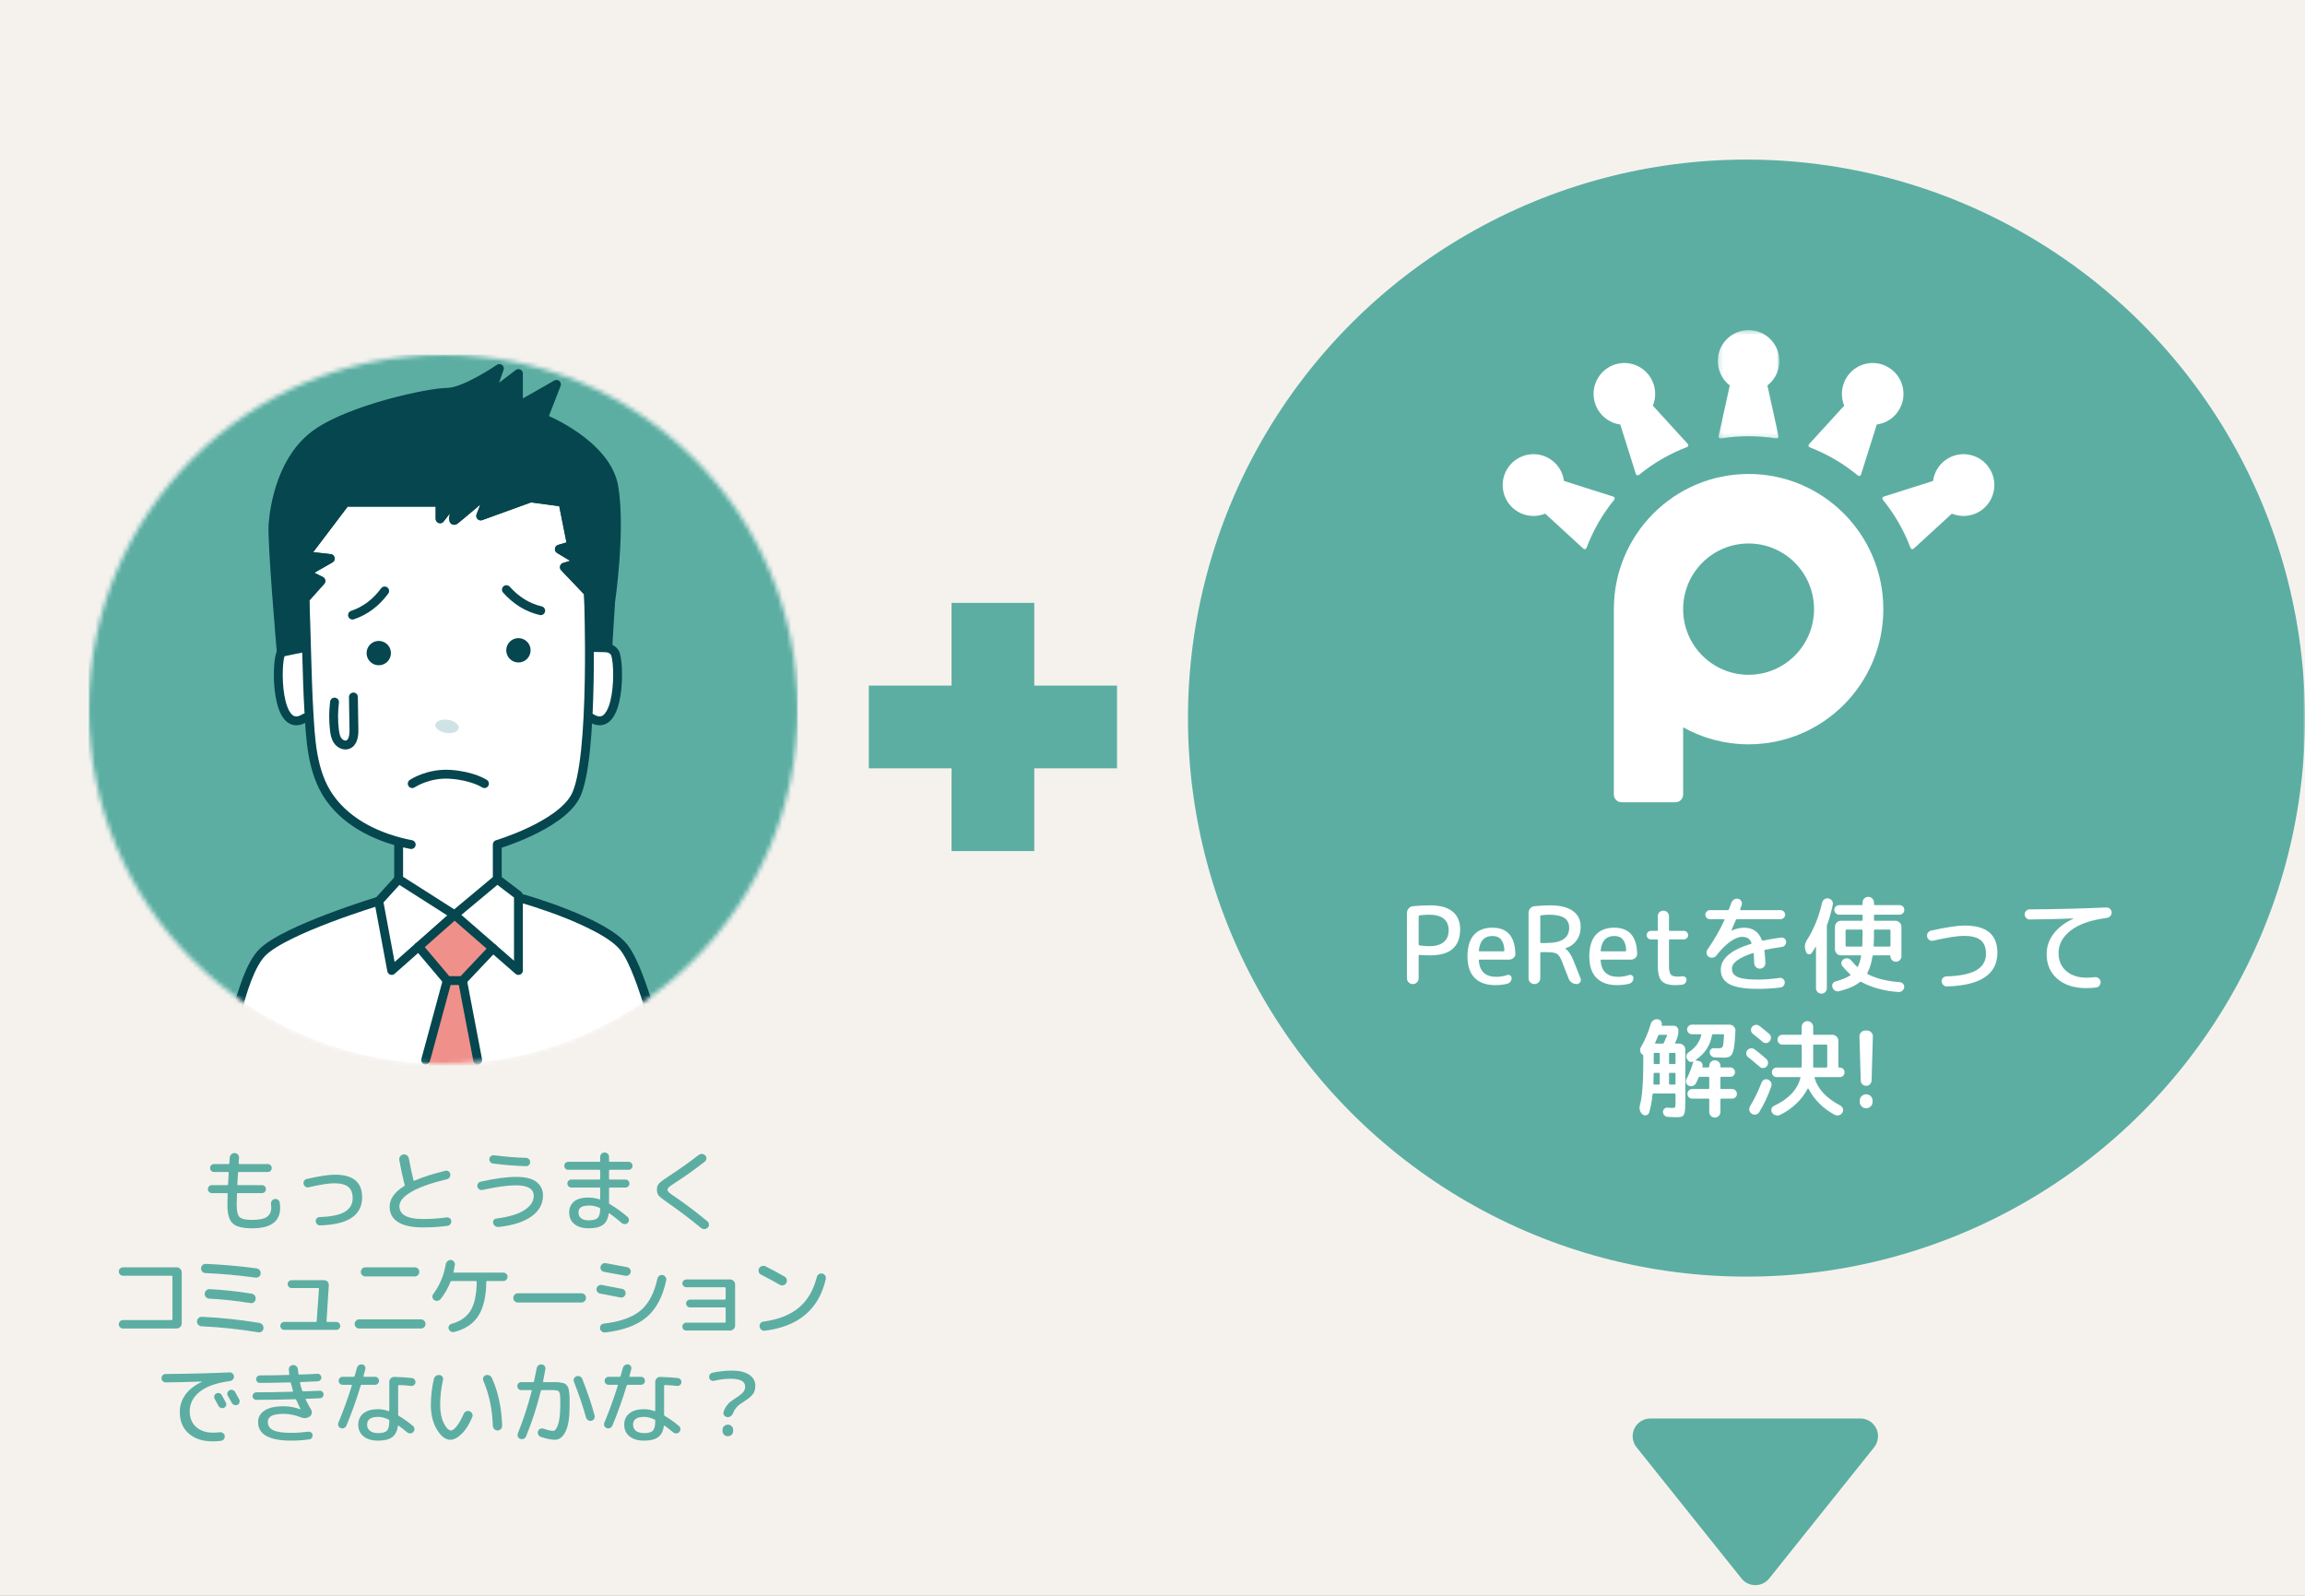
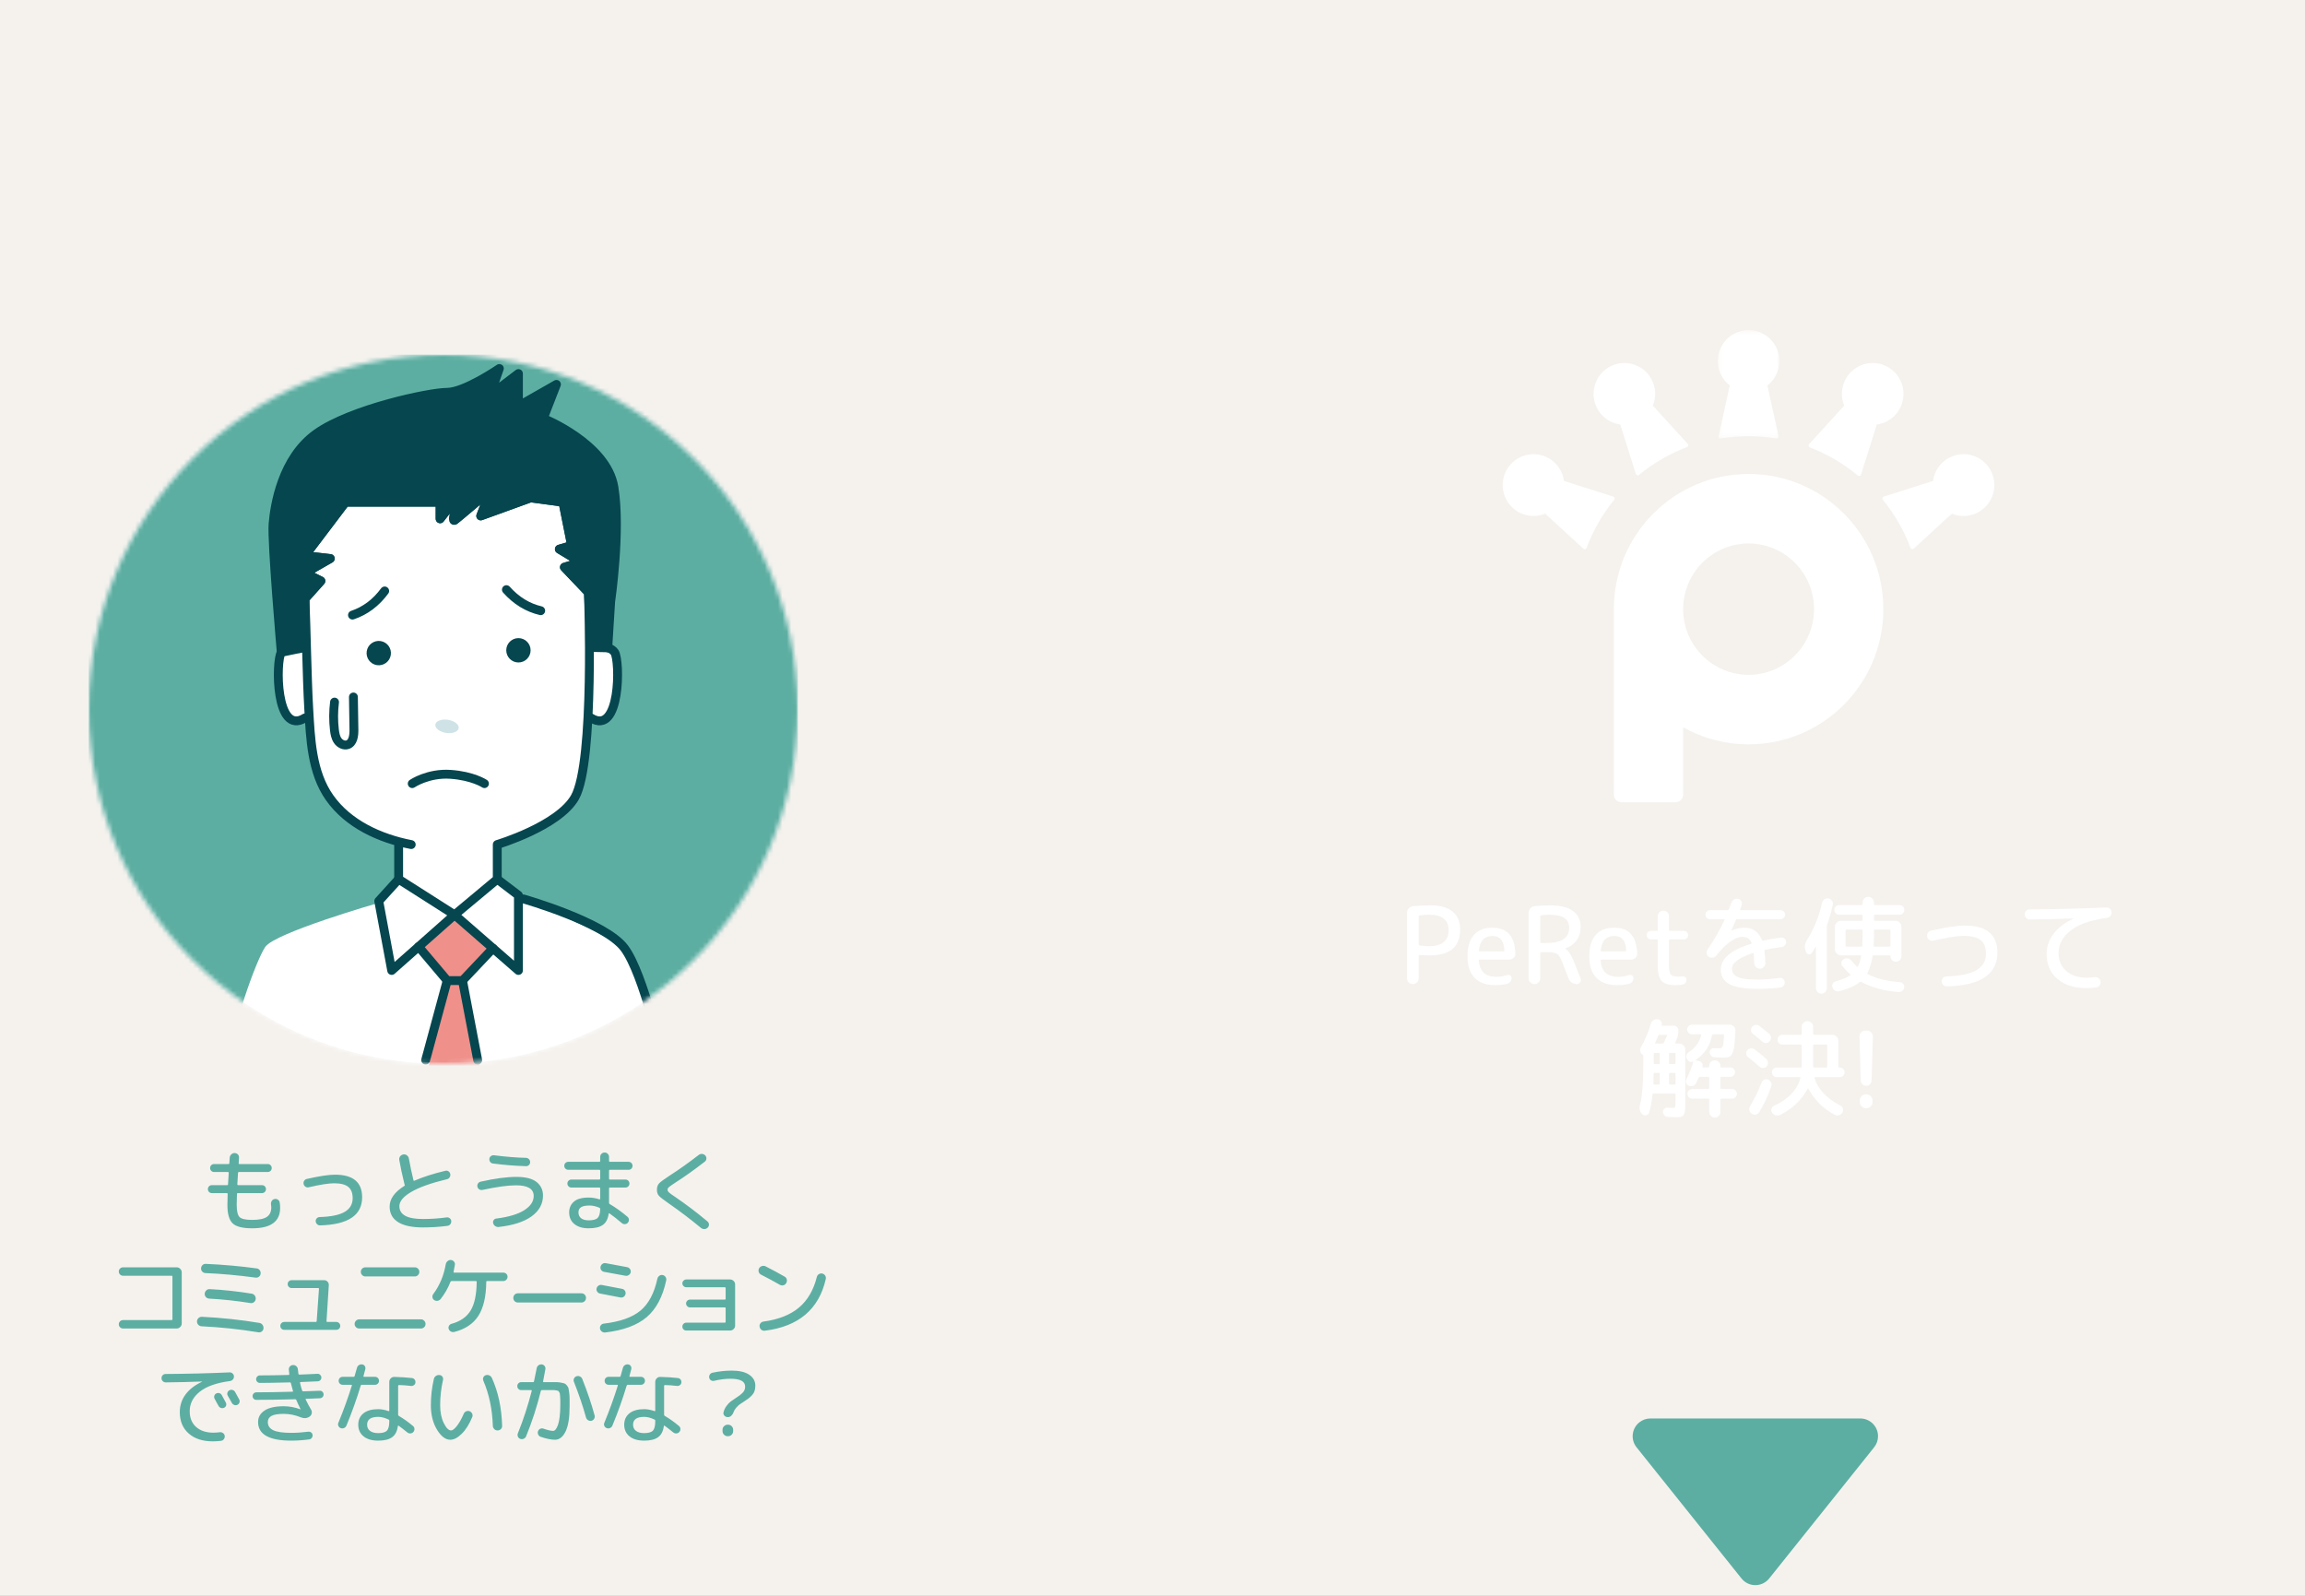
<svg xmlns="http://www.w3.org/2000/svg" xmlns:xlink="http://www.w3.org/1999/xlink" width="520px" height="360px" viewBox="0 0 520 360" version="1.1">
  <rect x="0" y="0" width="520" height="360" fill="#808080" stroke="none" />
  <title>pc/img_fig8</title>
  <desc>Created with Sketch.</desc>
  <defs>
    <rect id="path-1" x="0" y="0" width="520" height="360" />
    <circle id="path-3" cx="80" cy="80" r="80" />
    <polygon id="path-5" points="0.431 35 17.22 35 17.22 0.338 0.431 0.338" />
    <polygon id="path-7" points="0.19 0.357 14.087 0.357 14.087 24.812 0.19 24.812 0.19 0.357" />
  </defs>
  <g id="Asset" stroke="none" stroke-width="1" fill="none" fill-rule="evenodd">
    <g id="pc/img_fig8">
      <g id="top_img_fig8">
        <mask id="mask-2" fill="white">
          <use xlink:href="#path-1" />
        </mask>
        <use id="520x360" fill="#F5F2EE" xlink:href="#path-1" />
        <path d="M392.877,356.096 L369.199,326.499 L369.199,326.499 C367.819,324.774 368.099,322.257 369.824,320.877 C370.533,320.309 371.414,320 372.322,320 L419.678,320 L419.678,320 C421.887,320 423.678,321.791 423.678,324 C423.678,324.908 423.368,325.79 422.801,326.499 L399.123,356.096 L399.123,356.096 C397.743,357.821 395.226,358.1 393.501,356.72 C393.271,356.536 393.061,356.326 392.877,356.096 Z" id="Triangle" fill="#5DAEA2" mask="url(#mask-2)" />
        <g id="Group-4" mask="url(#mask-2)">
          <g transform="translate(20, 80)">
            <path d="M27.8,189.16 C27.547,189.16 27.333,189.073 27.16,188.9 C26.987,188.727 26.9,188.513 26.9,188.26 C26.9,188.007 26.987,187.793 27.16,187.62 C27.333,187.447 27.547,187.36 27.8,187.36 L31.26,187.36 C31.38,187.36 31.44,187.307 31.44,187.2 C31.453,186.853 31.507,185.98 31.6,184.58 C31.6,184.46 31.547,184.4 31.44,184.4 L28.3,184.4 C28.047,184.4 27.833,184.313 27.66,184.14 C27.487,183.967 27.4,183.753 27.4,183.5 C27.4,183.247 27.487,183.033 27.66,182.86 C27.833,182.687 28.047,182.6 28.3,182.6 L31.56,182.6 C31.68,182.6 31.74,182.54 31.74,182.42 C31.767,181.887 31.793,181.467 31.82,181.16 C31.847,180.867 31.97,180.617 32.19,180.41 C32.41,180.203 32.667,180.107 32.96,180.12 C33.253,180.133 33.493,180.243 33.68,180.45 C33.867,180.657 33.947,180.907 33.92,181.2 C33.893,181.48 33.867,181.887 33.84,182.42 C33.84,182.54 33.893,182.6 34,182.6 L40.4,182.6 C40.653,182.6 40.867,182.687 41.04,182.86 C41.213,183.033 41.3,183.247 41.3,183.5 C41.3,183.753 41.213,183.967 41.04,184.14 C40.867,184.313 40.653,184.4 40.4,184.4 L33.88,184.4 C33.76,184.4 33.7,184.46 33.7,184.58 C33.62,185.9 33.567,186.767 33.54,187.18 C33.54,187.3 33.6,187.36 33.72,187.36 L39.1,187.36 C39.353,187.36 39.567,187.447 39.74,187.62 C39.913,187.793 40,188.007 40,188.26 C40,188.513 39.913,188.727 39.74,188.9 C39.567,189.073 39.353,189.16 39.1,189.16 L33.64,189.16 C33.52,189.16 33.46,189.213 33.46,189.32 C33.42,190.307 33.4,191.133 33.4,191.8 C33.4,193.227 33.617,194.15 34.05,194.57 C34.483,194.99 35.433,195.2 36.9,195.2 C38.433,195.2 39.533,194.973 40.2,194.52 C40.867,194.067 41.2,193.347 41.2,192.36 C41.2,192.16 41.18,191.94 41.14,191.7 C41.1,191.42 41.153,191.163 41.3,190.93 C41.447,190.697 41.653,190.553 41.92,190.5 C42.187,190.433 42.44,190.477 42.68,190.63 C42.92,190.783 43.06,190.993 43.1,191.26 C43.167,191.647 43.2,192.06 43.2,192.5 C43.2,195.567 41.1,197.1 36.9,197.1 C34.74,197.1 33.267,196.727 32.48,195.98 C31.693,195.233 31.3,193.84 31.3,191.8 C31.3,191.107 31.32,190.28 31.36,189.32 C31.36,189.213 31.3,189.16 31.18,189.16 L27.8,189.16 Z M49.66,187.84 C49.393,187.907 49.147,187.867 48.92,187.72 C48.693,187.573 48.553,187.373 48.5,187.12 C48.433,186.853 48.473,186.607 48.62,186.38 C48.767,186.153 48.967,186.013 49.22,185.96 C52.033,185.32 54.153,185 55.58,185 C59.66,185 61.7,186.7 61.7,190.1 C61.7,194.153 58.54,196.267 52.22,196.44 C51.967,196.453 51.743,196.37 51.55,196.19 C51.357,196.01 51.247,195.787 51.22,195.52 C51.207,195.267 51.283,195.047 51.45,194.86 C51.617,194.673 51.833,194.573 52.1,194.56 C54.7,194.48 56.593,194.087 57.78,193.38 C58.967,192.673 59.56,191.647 59.56,190.3 C59.56,189.14 59.227,188.29 58.56,187.75 C57.893,187.21 56.833,186.94 55.38,186.94 C54.167,186.94 52.26,187.24 49.66,187.84 Z M75.4,196.9 C72.933,196.9 71.067,196.5 69.8,195.7 C68.533,194.9 67.9,193.733 67.9,192.2 C67.9,190.467 69.013,188.907 71.24,187.52 C71.333,187.467 71.353,187.387 71.3,187.28 L71.26,187.2 C71.247,187.173 71.24,187.147 71.24,187.12 C70.733,185.067 70.347,183.26 70.08,181.7 C70.027,181.393 70.087,181.12 70.26,180.88 C70.433,180.64 70.673,180.493 70.98,180.44 C71.273,180.387 71.543,180.45 71.79,180.63 C72.037,180.81 72.187,181.047 72.24,181.34 C72.547,183.047 72.893,184.687 73.28,186.26 C73.307,186.38 73.373,186.413 73.48,186.36 C75.373,185.533 77.7,184.787 80.46,184.12 C80.727,184.053 80.967,184.093 81.18,184.24 C81.393,184.387 81.527,184.587 81.58,184.84 C81.633,185.107 81.587,185.357 81.44,185.59 C81.293,185.823 81.093,185.967 80.84,186.02 C77.253,186.887 74.567,187.843 72.78,188.89 C70.993,189.937 70.1,191.007 70.1,192.1 C70.1,194.033 71.867,195 75.4,195 C77.227,195 79.007,194.88 80.74,194.64 C81.007,194.6 81.243,194.66 81.45,194.82 C81.657,194.98 81.773,195.187 81.8,195.44 C81.827,195.707 81.76,195.947 81.6,196.16 C81.44,196.373 81.233,196.5 80.98,196.54 C79.193,196.78 77.333,196.9 75.4,196.9 Z M88.84,188.44 C88.587,188.493 88.35,188.453 88.13,188.32 C87.91,188.187 87.767,187.987 87.7,187.72 C87.647,187.467 87.687,187.23 87.82,187.01 C87.953,186.79 88.153,186.647 88.42,186.58 C91.607,185.86 94.3,185.5 96.5,185.5 C98.58,185.5 100.1,185.887 101.06,186.66 C102.02,187.433 102.5,188.447 102.5,189.7 C102.5,191.593 101.643,193.16 99.93,194.4 C98.217,195.64 95.74,196.44 92.5,196.8 C92.22,196.827 91.96,196.76 91.72,196.6 C91.48,196.44 91.327,196.22 91.26,195.94 C91.193,195.687 91.23,195.457 91.37,195.25 C91.51,195.043 91.707,194.927 91.96,194.9 C94.773,194.54 96.883,193.907 98.29,193 C99.697,192.093 100.4,191.027 100.4,189.8 C100.4,188.2 99.067,187.4 96.4,187.4 C94.587,187.4 92.067,187.747 88.84,188.44 Z M91.44,180.62 C94.187,180.967 96.593,181.16 98.66,181.2 C98.927,181.213 99.15,181.313 99.33,181.5 C99.51,181.687 99.6,181.907 99.6,182.16 C99.6,182.427 99.507,182.65 99.32,182.83 C99.133,183.01 98.913,183.093 98.66,183.08 C96.207,183.013 93.72,182.813 91.2,182.48 C90.947,182.453 90.743,182.337 90.59,182.13 C90.437,181.923 90.373,181.687 90.4,181.42 C90.427,181.167 90.543,180.963 90.75,180.81 C90.957,180.657 91.187,180.593 91.44,180.62 Z M112.8,195.3 C113.787,195.3 114.463,195.117 114.83,194.75 C115.197,194.383 115.387,193.7 115.4,192.7 C115.4,192.593 115.34,192.513 115.22,192.46 C114.447,192.127 113.707,191.96 113,191.96 C112.12,191.96 111.483,192.087 111.09,192.34 C110.697,192.593 110.5,192.98 110.5,193.5 C110.5,194.073 110.7,194.517 111.1,194.83 C111.5,195.143 112.067,195.3 112.8,195.3 Z M108.2,183.9 C107.947,183.9 107.733,183.813 107.56,183.64 C107.387,183.467 107.3,183.253 107.3,183 C107.3,182.747 107.387,182.533 107.56,182.36 C107.733,182.187 107.947,182.1 108.2,182.1 L115.22,182.1 C115.34,182.1 115.4,182.04 115.4,181.92 L115.4,181 C115.4,180.72 115.497,180.483 115.69,180.29 C115.883,180.097 116.12,180 116.4,180 C116.68,180 116.917,180.097 117.11,180.29 C117.303,180.483 117.4,180.72 117.4,181 L117.4,181.92 C117.4,182.04 117.46,182.1 117.58,182.1 L121.8,182.1 C122.053,182.1 122.267,182.187 122.44,182.36 C122.613,182.533 122.7,182.747 122.7,183 C122.7,183.253 122.613,183.467 122.44,183.64 C122.267,183.813 122.053,183.9 121.8,183.9 L117.58,183.9 C117.46,183.9 117.4,183.96 117.4,184.08 L117.4,185.92 C117.4,186.04 117.46,186.1 117.58,186.1 L121.1,186.1 C121.353,186.1 121.567,186.187 121.74,186.36 C121.913,186.533 122,186.747 122,187 C122,187.253 121.913,187.467 121.74,187.64 C121.567,187.813 121.353,187.9 121.1,187.9 L117.58,187.9 C117.46,187.9 117.4,187.96 117.4,188.08 L117.4,191.36 C117.4,191.48 117.447,191.567 117.54,191.62 C118.833,192.367 120.173,193.327 121.56,194.5 C121.76,194.673 121.867,194.89 121.88,195.15 C121.893,195.41 121.813,195.64 121.64,195.84 C121.467,196.04 121.247,196.147 120.98,196.16 C120.713,196.173 120.48,196.093 120.28,195.92 C119.267,195.053 118.34,194.327 117.5,193.74 C117.407,193.673 117.347,193.693 117.32,193.8 C117.16,194.973 116.723,195.817 116.01,196.33 C115.297,196.843 114.227,197.1 112.8,197.1 C111.44,197.1 110.367,196.78 109.58,196.14 C108.793,195.5 108.4,194.62 108.4,193.5 C108.4,192.527 108.75,191.727 109.45,191.1 C110.15,190.473 111.267,190.16 112.8,190.16 C113.6,190.16 114.407,190.293 115.22,190.56 C115.34,190.587 115.4,190.553 115.4,190.46 L115.4,188.08 C115.4,187.96 115.34,187.9 115.22,187.9 L108.9,187.9 C108.647,187.9 108.433,187.813 108.26,187.64 C108.087,187.467 108,187.253 108,187 C108,186.747 108.087,186.533 108.26,186.36 C108.433,186.187 108.647,186.1 108.9,186.1 L115.22,186.1 C115.34,186.1 115.4,186.04 115.4,185.92 L115.4,184.08 C115.4,183.96 115.34,183.9 115.22,183.9 L108.2,183.9 Z M131.02,191.6 C129.753,190.72 128.967,190.113 128.66,189.78 C128.353,189.447 128.2,188.987 128.2,188.4 C128.2,187.787 128.363,187.307 128.69,186.96 C129.017,186.613 129.833,186.013 131.14,185.16 C133.18,183.853 135.347,182.313 137.64,180.54 C137.867,180.367 138.123,180.293 138.41,180.32 C138.697,180.347 138.933,180.467 139.12,180.68 C139.307,180.893 139.387,181.137 139.36,181.41 C139.333,181.683 139.207,181.907 138.98,182.08 C136.66,183.88 134.48,185.433 132.44,186.74 C131.64,187.26 131.133,187.613 130.92,187.8 C130.707,187.987 130.6,188.187 130.6,188.4 C130.6,188.6 130.697,188.793 130.89,188.98 C131.083,189.167 131.54,189.5 132.26,189.98 C134.713,191.647 137.16,193.5 139.6,195.54 C139.813,195.727 139.927,195.957 139.94,196.23 C139.953,196.503 139.86,196.74 139.66,196.94 C139.447,197.153 139.193,197.263 138.9,197.27 C138.607,197.277 138.347,197.187 138.12,197 C135.773,195.053 133.407,193.253 131.02,191.6 Z M18.72,217.8 C18.84,217.8 18.9,217.747 18.9,217.64 L18.9,207.98 C18.9,207.86 18.84,207.8 18.72,207.8 L7.76,207.8 C7.493,207.8 7.267,207.707 7.08,207.52 C6.893,207.333 6.8,207.107 6.8,206.84 C6.8,206.587 6.893,206.367 7.08,206.18 C7.267,205.993 7.493,205.9 7.76,205.9 L19.86,205.9 C20.167,205.9 20.433,206.013 20.66,206.24 C20.887,206.467 21,206.733 21,207.04 L21,218.56 C21,218.867 20.887,219.133 20.66,219.36 C20.433,219.587 20.167,219.7 19.86,219.7 L7.76,219.7 C7.493,219.7 7.267,219.607 7.08,219.42 C6.893,219.233 6.8,219.013 6.8,218.76 C6.8,218.493 6.893,218.267 7.08,218.08 C7.267,217.893 7.493,217.8 7.76,217.8 L18.72,217.8 Z M25.46,219.2 C25.167,219.187 24.92,219.07 24.72,218.85 C24.52,218.63 24.427,218.373 24.44,218.08 C24.453,217.787 24.57,217.54 24.79,217.34 C25.01,217.14 25.267,217.047 25.56,217.06 C29.96,217.273 34.28,217.733 38.52,218.44 C38.813,218.493 39.047,218.637 39.22,218.87 C39.393,219.103 39.467,219.373 39.44,219.68 C39.413,219.973 39.283,220.207 39.05,220.38 C38.817,220.553 38.56,220.613 38.28,220.56 C34.08,219.867 29.807,219.413 25.46,219.2 Z M36.78,211.84 C37.073,211.893 37.307,212.04 37.48,212.28 C37.653,212.52 37.72,212.787 37.68,213.08 C37.64,213.373 37.503,213.607 37.27,213.78 C37.037,213.953 36.773,214.013 36.48,213.96 C33.307,213.453 30.2,213.12 27.16,212.96 C26.867,212.933 26.627,212.813 26.44,212.6 C26.253,212.387 26.167,212.133 26.18,211.84 C26.207,211.547 26.327,211.3 26.54,211.1 C26.753,210.9 27.007,210.807 27.3,210.82 C30.42,210.98 33.58,211.32 36.78,211.84 Z M38.8,207.32 C38.773,207.613 38.647,207.847 38.42,208.02 C38.193,208.193 37.933,208.26 37.64,208.22 C33.653,207.687 29.893,207.347 26.36,207.2 C26.067,207.187 25.823,207.077 25.63,206.87 C25.437,206.663 25.347,206.413 25.36,206.12 C25.373,205.827 25.483,205.583 25.69,205.39 C25.897,205.197 26.147,205.107 26.44,205.12 C30.333,205.293 34.153,205.633 37.9,206.14 C38.193,206.18 38.423,206.313 38.59,206.54 C38.757,206.767 38.827,207.027 38.8,207.32 Z M44.14,220 C43.887,220 43.673,219.917 43.5,219.75 C43.327,219.583 43.24,219.373 43.24,219.12 C43.24,218.867 43.327,218.653 43.5,218.48 C43.673,218.307 43.887,218.22 44.14,218.22 L51.26,218.22 C51.38,218.22 51.44,218.167 51.44,218.06 L51.96,210.74 C51.96,210.633 51.907,210.58 51.8,210.58 L45.8,210.58 C45.547,210.58 45.333,210.493 45.16,210.32 C44.987,210.147 44.9,209.933 44.9,209.68 C44.9,209.427 44.987,209.217 45.16,209.05 C45.333,208.883 45.547,208.8 45.8,208.8 L53.12,208.8 C53.427,208.8 53.683,208.91 53.89,209.13 C54.097,209.35 54.193,209.613 54.18,209.92 L53.66,218.06 C53.66,218.167 53.713,218.22 53.82,218.22 L55.86,218.22 C56.113,218.22 56.327,218.307 56.5,218.48 C56.673,218.653 56.76,218.867 56.76,219.12 C56.76,219.373 56.673,219.583 56.5,219.75 C56.327,219.917 56.113,220 55.86,220 L44.14,220 Z M62.42,205.9 L73.58,205.9 C73.86,205.9 74.1,206 74.3,206.2 C74.5,206.4 74.6,206.64 74.6,206.92 C74.6,207.2 74.5,207.443 74.3,207.65 C74.1,207.857 73.86,207.96 73.58,207.96 L62.42,207.96 C62.14,207.96 61.9,207.857 61.7,207.65 C61.5,207.443 61.4,207.2 61.4,206.92 C61.4,206.64 61.5,206.4 61.7,206.2 C61.9,206 62.14,205.9 62.42,205.9 Z M61.02,219.7 C60.74,219.7 60.5,219.6 60.3,219.4 C60.1,219.2 60,218.96 60,218.68 C60,218.4 60.1,218.157 60.3,217.95 C60.5,217.743 60.74,217.64 61.02,217.64 L74.98,217.64 C75.26,217.64 75.5,217.743 75.7,217.95 C75.9,218.157 76,218.4 76,218.68 C76,218.96 75.9,219.2 75.7,219.4 C75.5,219.6 75.26,219.7 74.98,219.7 L61.02,219.7 Z M93.56,207.1 C93.827,207.1 94.05,207.19 94.23,207.37 C94.41,207.55 94.5,207.773 94.5,208.04 C94.5,208.307 94.403,208.533 94.21,208.72 C94.017,208.907 93.793,209 93.54,209 L89.86,209 C89.753,209 89.7,209.053 89.7,209.16 C89.673,212.467 89.083,215.023 87.93,216.83 C86.777,218.637 84.96,219.853 82.48,220.48 C82.213,220.547 81.957,220.513 81.71,220.38 C81.463,220.247 81.3,220.047 81.22,219.78 C81.14,219.54 81.167,219.307 81.3,219.08 C81.433,218.853 81.627,218.707 81.88,218.64 C83.867,218.093 85.3,217.09 86.18,215.63 C87.06,214.17 87.513,212.02 87.54,209.18 C87.54,209.06 87.487,209 87.38,209 L81.86,209 C81.753,209 81.673,209.06 81.62,209.18 C81.087,210.567 80.353,211.853 79.42,213.04 C79.233,213.267 79,213.403 78.72,213.45 C78.44,213.497 78.18,213.44 77.94,213.28 C77.727,213.133 77.6,212.927 77.56,212.66 C77.52,212.393 77.58,212.153 77.74,211.94 C79.193,209.98 80.133,207.733 80.56,205.2 C80.613,204.92 80.75,204.687 80.97,204.5 C81.19,204.313 81.44,204.227 81.72,204.24 C82,204.267 82.23,204.387 82.41,204.6 C82.59,204.813 82.66,205.06 82.62,205.34 C82.54,205.86 82.44,206.393 82.32,206.94 C82.293,207.047 82.333,207.1 82.44,207.1 L93.56,207.1 Z M96.84,213.84 C96.547,213.84 96.3,213.74 96.1,213.54 C95.9,213.34 95.8,213.093 95.8,212.8 C95.8,212.507 95.9,212.26 96.1,212.06 C96.3,211.86 96.547,211.76 96.84,211.76 L111.16,211.76 C111.453,211.76 111.7,211.86 111.9,212.06 C112.1,212.26 112.2,212.507 112.2,212.8 C112.2,213.093 112.1,213.34 111.9,213.54 C111.7,213.74 111.453,213.84 111.16,213.84 L96.84,213.84 Z M129.5,207.64 C129.767,207.693 129.98,207.837 130.14,208.07 C130.3,208.303 130.353,208.553 130.3,208.82 C129.513,212.54 128.04,215.317 125.88,217.15 C123.72,218.983 120.6,220.133 116.52,220.6 C116.24,220.627 115.987,220.553 115.76,220.38 C115.533,220.207 115.4,219.98 115.36,219.7 C115.32,219.433 115.383,219.19 115.55,218.97 C115.717,218.75 115.933,218.627 116.2,218.6 C119.88,218.173 122.64,217.197 124.48,215.67 C126.32,214.143 127.593,211.747 128.3,208.48 C128.367,208.2 128.513,207.977 128.74,207.81 C128.967,207.643 129.22,207.587 129.5,207.64 Z M115.38,211.82 C115.113,211.767 114.9,211.63 114.74,211.41 C114.58,211.19 114.527,210.947 114.58,210.68 C114.633,210.413 114.777,210.2 115.01,210.04 C115.243,209.88 115.493,209.827 115.76,209.88 C117.653,210.227 119.187,210.52 120.36,210.76 C120.627,210.813 120.833,210.953 120.98,211.18 C121.127,211.407 121.173,211.653 121.12,211.92 C121.067,212.187 120.927,212.397 120.7,212.55 C120.473,212.703 120.227,212.753 119.96,212.7 C118.8,212.46 117.273,212.167 115.38,211.82 Z M121.48,205.86 C121.747,205.913 121.96,206.053 122.12,206.28 C122.28,206.507 122.333,206.753 122.28,207.02 C122.227,207.287 122.08,207.497 121.84,207.65 C121.6,207.803 121.347,207.853 121.08,207.8 C119.36,207.467 117.753,207.173 116.26,206.92 C115.993,206.867 115.783,206.73 115.63,206.51 C115.477,206.29 115.427,206.047 115.48,205.78 C115.533,205.513 115.673,205.297 115.9,205.13 C116.127,204.963 116.373,204.907 116.64,204.96 C117.64,205.133 119.253,205.433 121.48,205.86 Z M143.54,218.38 C143.647,218.38 143.7,218.327 143.7,218.22 L143.7,215.12 C143.7,215 143.647,214.94 143.54,214.94 L135.66,214.94 C135.42,214.94 135.213,214.853 135.04,214.68 C134.867,214.507 134.78,214.3 134.78,214.06 C134.78,213.82 134.867,213.613 135.04,213.44 C135.213,213.267 135.42,213.18 135.66,213.18 L143.54,213.18 C143.647,213.18 143.7,213.12 143.7,213 L143.7,210.58 C143.7,210.46 143.647,210.4 143.54,210.4 L134.84,210.4 C134.6,210.4 134.39,210.313 134.21,210.14 C134.03,209.967 133.94,209.76 133.94,209.52 C133.94,209.28 134.03,209.073 134.21,208.9 C134.39,208.727 134.6,208.64 134.84,208.64 L144.7,208.64 C145.007,208.64 145.273,208.75 145.5,208.97 C145.727,209.19 145.84,209.453 145.84,209.76 L145.84,219.04 C145.84,219.347 145.727,219.61 145.5,219.83 C145.273,220.05 145.007,220.16 144.7,220.16 L134.84,220.16 C134.587,220.16 134.373,220.077 134.2,219.91 C134.027,219.743 133.94,219.533 133.94,219.28 C133.94,219.027 134.027,218.813 134.2,218.64 C134.373,218.467 134.587,218.38 134.84,218.38 L143.54,218.38 Z M151.7,207.56 C151.433,207.427 151.257,207.223 151.17,206.95 C151.083,206.677 151.107,206.407 151.24,206.14 C151.373,205.887 151.587,205.713 151.88,205.62 C152.173,205.527 152.453,205.547 152.72,205.68 C154.267,206.467 155.687,207.233 156.98,207.98 C157.247,208.127 157.417,208.34 157.49,208.62 C157.563,208.9 157.527,209.173 157.38,209.44 C157.233,209.707 157.02,209.877 156.74,209.95 C156.46,210.023 156.187,209.987 155.92,209.84 C154.627,209.093 153.22,208.333 151.7,207.56 Z M165.5,207.3 C165.78,207.367 165.997,207.517 166.15,207.75 C166.303,207.983 166.353,208.24 166.3,208.52 C164.753,215.36 160.167,219.253 152.54,220.2 C152.247,220.24 151.987,220.17 151.76,219.99 C151.533,219.81 151.4,219.573 151.36,219.28 C151.32,219 151.383,218.75 151.55,218.53 C151.717,218.31 151.94,218.18 152.22,218.14 C155.593,217.687 158.26,216.64 160.22,215 C162.18,213.36 163.533,211.047 164.28,208.06 C164.347,207.793 164.5,207.587 164.74,207.44 C164.98,207.293 165.233,207.247 165.5,207.3 Z M28.78,234.36 C29.007,234.24 29.243,234.217 29.49,234.29 C29.737,234.363 29.92,234.513 30.04,234.74 C30.24,235.1 30.54,235.653 30.94,236.4 C31.06,236.627 31.083,236.853 31.01,237.08 C30.937,237.307 30.787,237.473 30.56,237.58 C30.347,237.687 30.117,237.703 29.87,237.63 C29.623,237.557 29.44,237.413 29.32,237.2 C29.213,237.013 29.06,236.74 28.86,236.38 C28.66,236.02 28.513,235.747 28.42,235.56 C28.3,235.347 28.277,235.12 28.35,234.88 C28.423,234.64 28.567,234.467 28.78,234.36 Z M33.04,234.02 C33.253,234.393 33.56,234.953 33.96,235.7 C34.08,235.913 34.1,236.143 34.02,236.39 C33.94,236.637 33.787,236.813 33.56,236.92 C33.333,237.027 33.097,237.037 32.85,236.95 C32.603,236.863 32.42,236.707 32.3,236.48 C32.207,236.293 32.053,236.02 31.84,235.66 C31.627,235.3 31.473,235.033 31.38,234.86 C31.26,234.633 31.237,234.403 31.31,234.17 C31.383,233.937 31.533,233.76 31.76,233.64 C31.987,233.52 32.223,233.497 32.47,233.57 C32.717,233.643 32.907,233.793 33.04,234.02 Z M17.38,231.86 C17.127,231.86 16.907,231.767 16.72,231.58 C16.533,231.393 16.44,231.167 16.44,230.9 C16.44,230.633 16.53,230.41 16.71,230.23 C16.89,230.05 17.107,229.96 17.36,229.96 C22.213,229.933 27.02,229.813 31.78,229.6 C32.047,229.587 32.277,229.67 32.47,229.85 C32.663,230.03 32.767,230.247 32.78,230.5 C32.793,230.767 32.713,231 32.54,231.2 C32.367,231.4 32.147,231.52 31.88,231.56 C28.84,231.96 26.567,232.763 25.06,233.97 C23.553,235.177 22.8,236.64 22.8,238.36 C22.8,239.88 23.283,241.067 24.25,241.92 C25.217,242.773 26.5,243.2 28.1,243.2 C28.54,243.2 29.047,243.167 29.62,243.1 C29.887,243.073 30.127,243.143 30.34,243.31 C30.553,243.477 30.673,243.687 30.7,243.94 C30.727,244.207 30.66,244.45 30.5,244.67 C30.34,244.89 30.127,245.013 29.86,245.04 C29.26,245.12 28.64,245.16 28,245.16 C25.72,245.16 23.91,244.57 22.57,243.39 C21.23,242.21 20.56,240.6 20.56,238.56 C20.56,237.08 20.99,235.757 21.85,234.59 C22.71,233.423 23.96,232.46 25.6,231.7 C25.613,231.7 25.62,231.693 25.62,231.68 C25.62,231.667 25.607,231.66 25.58,231.66 C22.927,231.767 20.193,231.833 17.38,231.86 Z M37.84,235.8 C37.6,235.8 37.397,235.72 37.23,235.56 C37.063,235.4 36.98,235.2 36.98,234.96 C36.98,234.72 37.063,234.517 37.23,234.35 C37.397,234.183 37.6,234.1 37.84,234.1 C40.067,234.1 42.78,234.053 45.98,233.96 C46.087,233.96 46.127,233.913 46.1,233.82 C45.927,233.22 45.767,232.62 45.62,232.02 C45.593,231.913 45.527,231.86 45.42,231.86 C42.353,231.94 40.087,231.98 38.62,231.98 C38.393,231.98 38.197,231.897 38.03,231.73 C37.863,231.563 37.78,231.367 37.78,231.14 C37.78,230.913 37.863,230.713 38.03,230.54 C38.197,230.367 38.393,230.28 38.62,230.28 C40.513,230.28 42.68,230.247 45.12,230.18 C45.24,230.18 45.287,230.113 45.26,229.98 C45.207,229.553 45.173,229.227 45.16,229 C45.133,228.72 45.213,228.477 45.4,228.27 C45.587,228.063 45.82,227.953 46.1,227.94 C46.38,227.927 46.627,228.013 46.84,228.2 C47.053,228.387 47.173,228.62 47.2,228.9 L47.32,229.92 C47.347,230.04 47.407,230.1 47.5,230.1 C47.913,230.087 48.347,230.07 48.8,230.05 C49.253,230.03 49.76,230.007 50.32,229.98 C50.88,229.953 51.313,229.933 51.62,229.92 C51.847,229.907 52.047,229.98 52.22,230.14 C52.393,230.3 52.487,230.493 52.5,230.72 C52.513,230.96 52.44,231.167 52.28,231.34 C52.12,231.513 51.92,231.607 51.68,231.62 C49.973,231.7 48.693,231.753 47.84,231.78 C47.707,231.78 47.653,231.833 47.68,231.94 C47.827,232.62 47.993,233.22 48.18,233.74 C48.22,233.833 48.3,233.88 48.42,233.88 C50.033,233.827 51.26,233.78 52.1,233.74 C52.34,233.727 52.547,233.797 52.72,233.95 C52.893,234.103 52.987,234.3 53,234.54 C53.013,234.78 52.94,234.987 52.78,235.16 C52.62,235.333 52.42,235.427 52.18,235.44 L49.06,235.56 C48.94,235.56 48.907,235.613 48.96,235.72 C49.347,236.533 49.753,237.293 50.18,238 C50.34,238.267 50.387,238.553 50.32,238.86 C50.253,239.167 50.093,239.407 49.84,239.58 C49.24,239.98 48.58,240.033 47.86,239.74 C46.58,239.22 45.3,238.96 44.02,238.96 C42.727,238.96 41.803,239.113 41.25,239.42 C40.697,239.727 40.42,240.187 40.42,240.8 C40.42,241.627 40.823,242.24 41.63,242.64 C42.437,243.04 43.8,243.24 45.72,243.24 C46.96,243.24 48.233,243.153 49.54,242.98 C49.78,242.953 49.997,243.01 50.19,243.15 C50.383,243.29 50.493,243.48 50.52,243.72 C50.547,243.96 50.487,244.18 50.34,244.38 C50.193,244.58 50,244.693 49.76,244.72 C48.373,244.907 47.027,245 45.72,245 C40.72,245 38.22,243.6 38.22,240.8 C38.22,239.72 38.707,238.857 39.68,238.21 C40.653,237.563 42.1,237.24 44.02,237.24 C45.26,237.24 46.5,237.467 47.74,237.92 L47.78,237.92 C47.793,237.907 47.8,237.893 47.8,237.88 C47.427,237.147 47.107,236.46 46.84,235.82 C46.8,235.713 46.713,235.66 46.58,235.66 C43.153,235.753 40.24,235.8 37.84,235.8 Z M67.82,240.64 L67.82,240.48 C67.82,240.373 67.78,240.3 67.7,240.26 C66.833,239.847 66.04,239.64 65.32,239.64 C63.653,239.64 62.82,240.227 62.82,241.4 C62.82,242 63.04,242.467 63.48,242.8 C63.92,243.133 64.533,243.3 65.32,243.3 C66.28,243.3 66.937,243.113 67.29,242.74 C67.643,242.367 67.82,241.667 67.82,240.64 Z M72.94,230.88 C73.193,230.907 73.393,231.02 73.54,231.22 C73.687,231.42 73.747,231.647 73.72,231.9 C73.693,232.14 73.58,232.333 73.38,232.48 C73.18,232.627 72.96,232.687 72.72,232.66 C71.747,232.54 70.847,232.473 70.02,232.46 C69.887,232.46 69.82,232.513 69.82,232.62 L69.82,239.18 C69.82,239.26 69.873,239.34 69.98,239.42 C71.087,240.073 72.153,240.833 73.18,241.7 C73.38,241.873 73.487,242.09 73.5,242.35 C73.513,242.61 73.433,242.84 73.26,243.04 C73.087,243.24 72.867,243.35 72.6,243.37 C72.333,243.39 72.093,243.313 71.88,243.14 C71.107,242.513 70.46,242.013 69.94,241.64 C69.847,241.573 69.787,241.593 69.76,241.7 C69.613,242.86 69.183,243.7 68.47,244.22 C67.757,244.74 66.707,245 65.32,245 C63.907,245 62.803,244.677 62.01,244.03 C61.217,243.383 60.82,242.507 60.82,241.4 C60.82,240.32 61.21,239.467 61.99,238.84 C62.77,238.213 63.88,237.9 65.32,237.9 C66.053,237.9 66.833,238.047 67.66,238.34 C67.767,238.367 67.82,238.327 67.82,238.22 L67.82,231.74 C67.82,231.433 67.933,231.167 68.16,230.94 C68.387,230.713 68.653,230.607 68.96,230.62 C70.507,230.66 71.833,230.747 72.94,230.88 Z M56.88,242.18 C56.627,242.087 56.447,241.92 56.34,241.68 C56.233,241.44 56.233,241.2 56.34,240.96 C57.513,238.107 58.527,235.307 59.38,232.56 C59.407,232.453 59.367,232.4 59.26,232.4 L57.3,232.4 C57.047,232.4 56.833,232.313 56.66,232.14 C56.487,231.967 56.4,231.753 56.4,231.5 C56.4,231.247 56.487,231.033 56.66,230.86 C56.833,230.687 57.047,230.6 57.3,230.6 L59.78,230.6 C59.9,230.6 59.973,230.547 60,230.44 C60.267,229.507 60.44,228.893 60.52,228.6 C60.587,228.333 60.733,228.123 60.96,227.97 C61.187,227.817 61.433,227.76 61.7,227.8 C61.953,227.827 62.15,227.947 62.29,228.16 C62.43,228.373 62.473,228.607 62.42,228.86 C62.327,229.22 62.187,229.747 62,230.44 C61.973,230.547 62.013,230.6 62.12,230.6 L64.6,230.6 C64.853,230.6 65.067,230.687 65.24,230.86 C65.413,231.033 65.5,231.247 65.5,231.5 C65.5,231.753 65.413,231.967 65.24,232.14 C65.067,232.313 64.853,232.4 64.6,232.4 L61.6,232.4 C61.507,232.4 61.433,232.46 61.38,232.58 C60.473,235.593 59.4,238.6 58.16,241.6 C58.053,241.853 57.877,242.037 57.63,242.15 C57.383,242.263 57.133,242.273 56.88,242.18 Z M91.18,241.64 C91.06,237.907 90.347,234.52 89.04,231.48 C88.933,231.227 88.933,230.977 89.04,230.73 C89.147,230.483 89.327,230.32 89.58,230.24 C89.847,230.147 90.113,230.16 90.38,230.28 C90.647,230.4 90.84,230.587 90.96,230.84 C92.387,233.973 93.16,237.58 93.28,241.66 C93.293,241.953 93.197,242.2 92.99,242.4 C92.783,242.6 92.533,242.7 92.24,242.7 C91.947,242.7 91.7,242.597 91.5,242.39 C91.3,242.183 91.193,241.933 91.18,241.64 Z M81.6,244.8 C80.507,244.8 79.5,244.04 78.58,242.52 C77.66,241 77.2,239.16 77.2,237 C77.2,235 77.427,233.027 77.88,231.08 C77.947,230.787 78.107,230.557 78.36,230.39 C78.613,230.223 78.887,230.16 79.18,230.2 C79.447,230.227 79.657,230.353 79.81,230.58 C79.963,230.807 80.007,231.053 79.94,231.32 C79.513,233.213 79.3,235.107 79.3,237 C79.3,238.6 79.573,239.95 80.12,241.05 C80.667,242.15 81.213,242.7 81.76,242.7 C82.093,242.7 82.52,242.377 83.04,241.73 C83.56,241.083 84.087,240.153 84.62,238.94 C84.727,238.673 84.91,238.487 85.17,238.38 C85.43,238.273 85.687,238.267 85.94,238.36 C86.207,238.467 86.4,238.65 86.52,238.91 C86.64,239.17 86.647,239.427 86.54,239.68 C85.873,241.293 85.083,242.55 84.17,243.45 C83.257,244.35 82.4,244.8 81.6,244.8 Z M97.6,233.6 C97.347,233.6 97.133,233.513 96.96,233.34 C96.787,233.167 96.7,232.953 96.7,232.7 C96.7,232.447 96.787,232.233 96.96,232.06 C97.133,231.887 97.347,231.8 97.6,231.8 L100.26,231.8 C100.38,231.8 100.447,231.753 100.46,231.66 C100.753,230.327 100.96,229.32 101.08,228.64 C101.133,228.373 101.27,228.16 101.49,228 C101.71,227.84 101.953,227.773 102.22,227.8 C102.487,227.827 102.7,227.947 102.86,228.16 C103.02,228.373 103.08,228.607 103.04,228.86 C102.827,230.087 102.653,231.007 102.52,231.62 C102.493,231.74 102.533,231.8 102.64,231.8 L105.47,231.8 C105.797,231.8 106.157,231.837 106.55,231.91 C106.943,231.983 107.217,232.05 107.37,232.11 C107.523,232.17 107.697,232.317 107.89,232.55 C108.083,232.783 108.203,232.993 108.25,233.18 C108.297,233.367 108.35,233.7 108.41,234.18 C108.47,234.66 108.5,235.1 108.5,235.5 L108.5,237.3 C108.5,239.82 108.197,241.7 107.59,242.94 C106.983,244.18 106.187,244.8 105.2,244.8 C104.347,244.8 103.273,244.58 101.98,244.14 C101.727,244.047 101.54,243.877 101.42,243.63 C101.3,243.383 101.287,243.127 101.38,242.86 C101.473,242.607 101.64,242.427 101.88,242.32 C102.12,242.213 102.367,242.207 102.62,242.3 C103.567,242.633 104.293,242.8 104.8,242.8 C104.987,242.8 105.173,242.687 105.36,242.46 C105.547,242.233 105.72,241.893 105.88,241.44 C106.04,240.987 106.167,240.377 106.26,239.61 C106.353,238.843 106.4,237.973 106.4,237 L106.4,235.86 C106.4,235.633 106.387,235.36 106.36,235.04 C106.333,234.72 106.313,234.513 106.3,234.42 C106.287,234.327 106.233,234.2 106.14,234.04 C106.047,233.88 105.973,233.79 105.92,233.77 C105.867,233.75 105.743,233.717 105.55,233.67 C105.357,233.623 105.193,233.6 105.06,233.6 L102.24,233.6 C102.12,233.6 102.047,233.653 102.02,233.76 C101.127,237.373 100.013,240.8 98.68,244.04 C98.573,244.293 98.39,244.473 98.13,244.58 C97.87,244.687 97.613,244.693 97.36,244.6 C97.107,244.507 96.93,244.333 96.83,244.08 C96.73,243.827 96.733,243.573 96.84,243.32 C98.067,240.28 99.107,237.093 99.96,233.76 C99.987,233.653 99.947,233.6 99.84,233.6 L97.6,233.6 Z M112.2,239.76 C111.493,237.213 110.587,234.54 109.48,231.74 C109.373,231.487 109.377,231.237 109.49,230.99 C109.603,230.743 109.787,230.573 110.04,230.48 C110.307,230.387 110.57,230.4 110.83,230.52 C111.09,230.64 111.267,230.827 111.36,231.08 C112.507,233.96 113.433,236.7 114.14,239.3 C114.207,239.567 114.173,239.82 114.04,240.06 C113.907,240.3 113.707,240.453 113.44,240.52 C113.173,240.587 112.917,240.543 112.67,240.39 C112.423,240.237 112.267,240.027 112.2,239.76 Z M127.82,240.64 L127.82,240.48 C127.82,240.373 127.78,240.3 127.7,240.26 C126.833,239.847 126.04,239.64 125.32,239.64 C123.653,239.64 122.82,240.227 122.82,241.4 C122.82,242 123.04,242.467 123.48,242.8 C123.92,243.133 124.533,243.3 125.32,243.3 C126.28,243.3 126.937,243.113 127.29,242.74 C127.643,242.367 127.82,241.667 127.82,240.64 Z M132.94,230.88 C133.193,230.907 133.393,231.02 133.54,231.22 C133.687,231.42 133.747,231.647 133.72,231.9 C133.693,232.14 133.58,232.333 133.38,232.48 C133.18,232.627 132.96,232.687 132.72,232.66 C131.747,232.54 130.847,232.473 130.02,232.46 C129.887,232.46 129.82,232.513 129.82,232.62 L129.82,239.18 C129.82,239.26 129.873,239.34 129.98,239.42 C131.087,240.073 132.153,240.833 133.18,241.7 C133.38,241.873 133.487,242.09 133.5,242.35 C133.513,242.61 133.433,242.84 133.26,243.04 C133.087,243.24 132.867,243.35 132.6,243.37 C132.333,243.39 132.093,243.313 131.88,243.14 C131.107,242.513 130.46,242.013 129.94,241.64 C129.847,241.573 129.787,241.593 129.76,241.7 C129.613,242.86 129.183,243.7 128.47,244.22 C127.757,244.74 126.707,245 125.32,245 C123.907,245 122.803,244.677 122.01,244.03 C121.217,243.383 120.82,242.507 120.82,241.4 C120.82,240.32 121.21,239.467 121.99,238.84 C122.77,238.213 123.88,237.9 125.32,237.9 C126.053,237.9 126.833,238.047 127.66,238.34 C127.767,238.367 127.82,238.327 127.82,238.22 L127.82,231.74 C127.82,231.433 127.933,231.167 128.16,230.94 C128.387,230.713 128.653,230.607 128.96,230.62 C130.507,230.66 131.833,230.747 132.94,230.88 Z M116.88,242.18 C116.627,242.087 116.447,241.92 116.34,241.68 C116.233,241.44 116.233,241.2 116.34,240.96 C117.513,238.107 118.527,235.307 119.38,232.56 C119.407,232.453 119.367,232.4 119.26,232.4 L117.3,232.4 C117.047,232.4 116.833,232.313 116.66,232.14 C116.487,231.967 116.4,231.753 116.4,231.5 C116.4,231.247 116.487,231.033 116.66,230.86 C116.833,230.687 117.047,230.6 117.3,230.6 L119.78,230.6 C119.9,230.6 119.973,230.547 120,230.44 C120.267,229.507 120.44,228.893 120.52,228.6 C120.587,228.333 120.733,228.123 120.96,227.97 C121.187,227.817 121.433,227.76 121.7,227.8 C121.953,227.827 122.15,227.947 122.29,228.16 C122.43,228.373 122.473,228.607 122.42,228.86 C122.327,229.22 122.187,229.747 122,230.44 C121.973,230.547 122.013,230.6 122.12,230.6 L124.6,230.6 C124.853,230.6 125.067,230.687 125.24,230.86 C125.413,231.033 125.5,231.247 125.5,231.5 C125.5,231.753 125.413,231.967 125.24,232.14 C125.067,232.313 124.853,232.4 124.6,232.4 L121.6,232.4 C121.507,232.4 121.433,232.46 121.38,232.58 C120.473,235.593 119.4,238.6 118.16,241.6 C118.053,241.853 117.877,242.037 117.63,242.15 C117.383,242.263 117.133,242.273 116.88,242.18 Z M141.12,231.5 C140.867,231.567 140.63,231.533 140.41,231.4 C140.19,231.267 140.053,231.073 140,230.82 C139.947,230.567 139.987,230.33 140.12,230.11 C140.253,229.89 140.453,229.747 140.72,229.68 C142.2,229.36 143.66,229.2 145.1,229.2 C146.793,229.2 148.1,229.51 149.02,230.13 C149.94,230.75 150.4,231.573 150.4,232.6 C150.4,233.067 150.337,233.48 150.21,233.84 C150.083,234.2 149.877,234.527 149.59,234.82 C149.303,235.113 149.047,235.343 148.82,235.51 C148.593,235.677 148.267,235.9 147.84,236.18 C147.413,236.447 147.083,236.667 146.85,236.84 C146.617,237.013 146.36,237.26 146.08,237.58 C145.8,237.9 145.6,238.24 145.48,238.6 C145.373,238.907 145.207,239.167 144.98,239.38 C144.753,239.593 144.493,239.7 144.2,239.7 C143.893,239.7 143.637,239.59 143.43,239.37 C143.223,239.15 143.153,238.9 143.22,238.62 C143.34,238.1 143.567,237.617 143.9,237.17 C144.233,236.723 144.543,236.393 144.83,236.18 C145.117,235.967 145.513,235.693 146.02,235.36 C146.393,235.12 146.66,234.94 146.82,234.82 C146.98,234.7 147.183,234.527 147.43,234.3 C147.677,234.073 147.85,233.84 147.95,233.6 C148.05,233.36 148.1,233.093 148.1,232.8 C148.1,231.627 147,231.04 144.8,231.04 C143.627,231.04 142.4,231.193 141.12,231.5 Z M144.14,241.4 L144.26,241.4 C144.567,241.4 144.833,241.513 145.06,241.74 C145.287,241.967 145.4,242.233 145.4,242.54 L145.4,242.86 C145.4,243.167 145.287,243.433 145.06,243.66 C144.833,243.887 144.567,244 144.26,244 L144.14,244 C143.833,244 143.567,243.887 143.34,243.66 C143.113,243.433 143,243.167 143,242.86 L143,242.54 C143,242.233 143.113,241.967 143.34,241.74 C143.567,241.513 143.833,241.4 144.14,241.4 Z" id="もっとうまく-コミュニケーション-できな" stroke="none" fill="#5DAEA2" fill-rule="evenodd" />
            <mask id="mask-4" fill="white">
              <use xlink:href="#path-3" />
            </mask>
            <use id="Oval-3" stroke="none" fill="#FFFFFF" fill-rule="evenodd" xlink:href="#path-3" />
            <g id="Page-1" stroke="none" stroke-width="1" fill="none" fill-rule="evenodd" mask="url(#mask-4)">
              <polygon id="Fill-1" fill="#5DAEA2" points="0 160 160 160 160 0 0 0" />
              <g id="Group-7" transform="translate(31, 118.04)">
                <path d="M0.334,42.993 L98.489,42.993 C98.489,42.993 92.281,18.346 89.847,15.912 C87.415,13.479 65.945,4.013 65.945,4.013 L60.208,0.374 L51.536,8.414 L38.919,0.374 L34.434,5.641 C34.434,5.641 10.944,12.389 8.823,15.598 C6.704,18.808 1.298,33.864 0.334,42.993" id="Fill-2" fill="#FFFFFF" />
                <g id="Group-6" transform="translate(43, 8)">
                  <mask id="mask-6" fill="white">
                    <use xlink:href="#path-5" />
                  </mask>
                  <g id="Clip-5" />
                  <polygon id="Fill-4" fill="#EF908A" mask="url(#mask-6)" points="0.431 7.523 6.796 15.704 2.584 35.001 14.322 35.001 10.342 15.173 17.22 7.892 8.549 0.338" />
                </g>
              </g>
              <g id="Group-12" transform="translate(41, 3.04)">
                <path d="M77.985,66.196 L75.764,63.084 L71.628,62.923 C71.603,55.875 71.399,50.591 71.399,50.591 L65.982,44.904 L69.732,43.762 L64.84,40.828 L67.612,40.013 L65.656,30.231 L58.357,29.254 L47.105,33.329 L49.353,27.46 C49.353,27.46 42.18,33.655 41.202,34.307 C40.224,34.96 42.343,28.275 42.343,28.275 L37.942,33.981 L37.942,30.231 L16.585,30.231 L7.451,42.296 L13.161,42.948 L7.451,46.208 L11.042,48.002 L7.451,52.015 C7.59,55.224 7.704,58.546 7.83,63.001 C7.96,67.619 -3.645,56.576 3.273,78.193 C4.934,80.559 8.357,77.769 8.388,78.312 C8.756,84.711 9.25,91.579 13.023,96.915 C17.207,102.833 24.308,106.092 31.423,107.473 L28.584,107.458 L28.584,115.281 L41.202,123.319 L50.837,115.281 L50.837,107.458 C50.837,107.458 64.664,103.333 68.362,96.801 C70.049,93.823 70.899,86.621 71.302,78.766 C71.921,78.989 72.77,79.331 73.644,79.801 C75.318,80.704 75.235,79.142 76.969,76.484 C78.704,73.825 77.985,66.196 77.985,66.196" id="Fill-8" fill="#FFFFFF" />
                <path d="M76.111,63.102 L76.762,52.677 C76.762,52.677 79.117,36.608 77.487,26.827 C75.857,17.045 61.558,11.339 61.558,11.339 L64.535,3.677 L55.957,8.568 L55.957,1.232 L49.537,6.123 L51.656,0.09 C51.656,0.09 43.831,5.47 39.846,5.47 C35.861,5.47 18.236,9.22 10.411,14.763 C2.586,20.305 0.932,31.074 0.606,35.149 C0.279,39.225 2.454,64.129 2.454,64.129 L7.798,63.019 L7.798,52.034 L11.389,48.02 L7.798,46.227 L13.508,42.966 L7.798,42.314 L16.932,30.25 L38.288,30.25 L38.288,33.999 L42.69,28.293 L41.548,34.326 L49.7,27.479 L47.451,33.348 L58.703,29.272 L66.003,30.25 L67.959,40.032 L65.188,40.847 L70.078,43.782 L66.329,44.922 L71.745,50.61 L72.317,63.019 L76.111,63.102 Z" id="Fill-10" fill="#05464F" />
              </g>
              <g id="Group-47" transform="translate(31, 3.04)">
                <path d="M50.075,79.343 C51.531,79.57 52.609,80.413 52.482,81.229 C52.356,82.043 51.073,82.521 49.617,82.294 C48.16,82.068 47.082,81.224 47.209,80.409 C47.336,79.594 48.619,79.117 50.075,79.343" id="Fill-13" fill="#CFE3E6" />
                <path d="M38.931,107.476 L38.931,115.299 L51.548,123.338 L61.183,115.299 L61.183,107.476 C61.183,107.476 75.01,103.352 78.709,96.82 C83.224,88.847 81.745,50.61 81.745,50.61 L76.328,44.922 L80.078,43.782 L75.187,40.847 L77.959,40.032 L76.002,30.25 L68.703,29.272 L57.451,33.348 L59.7,27.479 C59.7,27.479 52.527,33.673 51.548,34.326 C50.57,34.978 52.69,28.293 52.69,28.293 L48.288,33.999 L48.288,30.25 L26.931,30.25 L17.798,42.314 L23.508,42.966 L17.798,46.227 L21.389,48.02 L17.798,52.034 C18.081,58.571 18.261,70.182 18.642,76.714 C19.041,83.554 19.276,91.145 23.369,96.933 C27.554,102.852 34.655,106.11 41.77,107.492" id="Stroke-15" stroke="#05464F" stroke-width="2" stroke-linecap="round" stroke-linejoin="round" />
                <path d="M34.868,61.582 C36.367,61.815 37.393,63.219 37.16,64.718 C36.927,66.217 35.523,67.243 34.025,67.01 C32.526,66.777 31.5,65.373 31.733,63.874 C31.966,62.376 33.369,61.35 34.868,61.582" id="Fill-17" fill="#05464F" />
                <path d="M68.703,63.663 C68.703,65.18 67.474,66.409 65.957,66.409 C64.44,66.409 63.21,65.18 63.21,63.663 C63.21,62.145 64.44,60.916 65.957,60.916 C67.474,60.916 68.703,62.145 68.703,63.663" id="Fill-19" fill="#05464F" />
                <path d="M70.98,54.729 C68.034,54.038 65.455,52.455 63.243,49.981" id="Stroke-21" stroke="#05464F" stroke-width="2" stroke-linecap="round" stroke-linejoin="round" />
                <path d="M28.519,55.72 C31.388,54.758 33.809,52.943 35.782,50.275" id="Stroke-23" stroke="#05464F" stroke-width="2" stroke-linecap="round" stroke-linejoin="round" />
                <path d="M17.798,78.917 C11.1,83.143 11.186,66.03 12.454,64.129 C13.721,62.229 17.798,63.019 17.798,63.019" id="Stroke-25" stroke="#05464F" stroke-width="2" stroke-linecap="round" stroke-linejoin="round" />
                <path d="M82.316,63.019 C82.316,63.019 86.393,62.229 87.66,64.129 C88.928,66.031 89.014,83.143 82.316,78.917" id="Stroke-27" stroke="#05464F" stroke-width="2" stroke-linecap="round" stroke-linejoin="round" />
                <path d="M86.111,63.102 L86.762,52.677 C86.762,52.677 89.117,36.608 87.487,26.827 C85.857,17.045 71.558,11.339 71.558,11.339 L74.535,3.677 L65.957,8.568 L65.957,1.232 L59.537,6.123 L61.656,0.09 C61.656,0.09 53.831,5.47 49.846,5.47 C45.861,5.47 28.236,9.22 20.411,14.763 C12.586,20.305 10.932,31.074 10.606,35.149 C10.279,39.225 12.454,64.129 12.454,64.129 L17.798,63.019 L17.798,52.034 L21.389,48.02 L17.798,46.227 L23.508,42.966 L17.798,42.314 L26.932,30.25 L48.288,30.25 L48.288,33.999 L52.69,28.293 L51.548,34.326 L59.7,27.479 L57.451,33.348 L68.703,29.272 L76.003,30.25 L77.959,40.032 L75.188,40.847 L80.078,43.782 L76.329,44.922 L81.745,50.61 L82.317,63.019 L86.111,63.102 Z" id="Stroke-29" stroke="#05464F" stroke-width="2" stroke-linecap="round" stroke-linejoin="round" />
                <polyline id="Stroke-31" stroke="#05464F" stroke-width="2" stroke-linecap="round" stroke-linejoin="round" points="38.931 115.299 34.446 120.24 37.365 135.891 51.548 123.338 65.957 135.891 65.957 118.936 61.183 115.299" />
-                 <path d="M34.446,120.241 C34.446,120.241 13.4,126.598 8.183,131.815 C2.967,137.032 0.345,156.106 0.345,156.106" id="Stroke-33" stroke="#05464F" stroke-width="2" stroke-linecap="round" stroke-linejoin="round" />
                <path d="M67.077,119.751 C67.077,119.751 85.458,124.968 89.86,130.837 C94.261,136.706 98.5,156.105 98.5,156.105" id="Stroke-35" stroke="#05464F" stroke-width="2" stroke-linecap="round" stroke-linejoin="round" />
                <polyline id="Stroke-37" stroke="#05464F" stroke-width="2" stroke-linecap="round" stroke-linejoin="round" points="43.431 130.523 49.888 138.173 53.342 138.173 60.22 130.892" />
                <path d="M49.887,138.173 L45.027,156.106" id="Stroke-39" stroke="#05464F" stroke-width="2" stroke-linecap="round" stroke-linejoin="round" />
                <path d="M53.342,138.173 L56.766,156.106" id="Stroke-41" stroke="#05464F" stroke-width="2" stroke-linecap="round" stroke-linejoin="round" />
                <path d="M41.998,93.741 C41.998,93.741 45.592,91.298 50.624,91.645 C55.656,91.992 58.291,93.741 58.291,93.741" id="Stroke-43" stroke="#05464F" stroke-width="2" stroke-linecap="round" stroke-linejoin="round" />
                <path d="M28.729,74.196 C28.768,76.658 28.807,79.121 28.846,81.583 C28.867,82.902 28.656,84.565 27.398,84.964 C26.582,85.223 25.671,84.743 25.183,84.039 C24.695,83.334 24.541,82.456 24.441,81.604 C24.198,79.528 24.208,77.422 24.469,75.347" id="Stroke-45" stroke="#05464F" stroke-width="2" stroke-linecap="round" stroke-linejoin="round" />
              </g>
            </g>
          </g>
        </g>
        <g id="top_img_peret-solution" mask="url(#mask-2)">
          <g transform="translate(196, 36)">
-             <circle id="Oval-2" fill="#5DAEA2" cx="198" cy="126" r="126" />
-             <polygon id="top_img_plus" fill="#5DAEA2" points="18.667 118.667 0 118.667 0 137.333 18.667 137.333 18.667 156 37.333 156 37.333 137.333 56 137.333 56 118.667 37.333 118.667 37.333 100 18.667 100" />
            <g id="logo" stroke-width="1" fill="none" transform="translate(143, 38)">
              <path d="M55.475,78.231 C47.321,78.231 40.711,71.6 40.711,63.42 C40.711,55.239 47.321,48.608 55.475,48.608 C63.629,48.608 70.24,55.239 70.24,63.42 C70.24,71.6 63.629,78.231 55.475,78.231 M55.475,32.925 C38.687,32.925 25.078,46.578 25.078,63.42 L25.078,105.24 C25.078,106.203 25.856,106.983 26.815,106.983 L38.975,106.983 C39.933,106.983 40.711,106.203 40.711,105.24 L40.711,90.079 C45.082,92.521 50.117,93.914 55.475,93.914 C72.263,93.914 85.872,80.261 85.872,63.42 C85.872,46.578 72.263,32.925 55.475,32.925" id="Fill-1" fill="#FFFFFF" />
              <path d="M24.963,38.034 L13.836,34.502 C13.551,32.381 12.314,30.489 10.424,29.394 C7.1,27.469 2.851,28.611 0.932,31.945 C-0.986,35.279 0.152,39.542 3.475,41.466 C5.366,42.562 7.618,42.69 9.591,41.877 L18.207,49.781 C18.433,49.989 18.798,49.901 18.906,49.613 C20.393,45.666 22.51,41.991 25.168,38.726 C25.362,38.487 25.255,38.127 24.963,38.034" id="Fill-3" fill="#FFFFFF" />
              <path d="M109.989,31.945 C108.071,28.611 103.821,27.469 100.498,29.394 C98.607,30.489 97.371,32.381 97.086,34.502 L85.959,38.034 C85.666,38.127 85.559,38.487 85.753,38.725 C88.411,41.991 90.529,45.666 92.015,49.613 C92.124,49.901 92.488,49.989 92.714,49.781 L101.33,41.877 C103.304,42.69 105.555,42.562 107.446,41.466 C110.769,39.542 111.908,35.279 109.989,31.945" id="Fill-5" fill="#FFFFFF" />
              <path d="M26.528,21.769 L30.049,32.932 C30.142,33.225 30.5,33.333 30.738,33.138 C33.993,30.472 37.656,28.347 41.591,26.856 C41.878,26.747 41.965,26.382 41.758,26.154 L33.88,17.511 C34.69,15.532 34.562,13.273 33.47,11.376 C31.551,8.042 27.302,6.9 23.979,8.824 C20.656,10.749 19.517,15.012 21.436,18.346 C22.528,20.243 24.414,21.483 26.528,21.769" id="Fill-7" fill="#FFFFFF" />
              <g id="Group-11" transform="translate(48.337, 0.114)">
                <mask id="mask-8" fill="white">
                  <use xlink:href="#path-7" />
                </mask>
                <g id="Clip-10" />
                <path d="M2.894,12.846 L0.38,24.279 C0.313,24.58 0.571,24.852 0.873,24.803 C5.021,24.127 9.252,24.124 13.403,24.807 C13.706,24.856 13.964,24.583 13.897,24.283 L11.383,12.846 C13.071,11.538 14.086,9.518 14.087,7.327 C14.087,3.478 10.976,0.357 7.138,0.357 C3.301,0.357 0.19,3.478 0.19,7.327 C0.19,9.518 1.205,11.538 2.894,12.846" id="Fill-9" fill="#FFFFFF" mask="url(#mask-8)" />
              </g>
              <path d="M69.274,26.918 C73.219,28.433 76.887,30.586 80.139,33.281 C80.376,33.478 80.737,33.371 80.83,33.077 L84.397,21.769 C86.511,21.483 88.396,20.243 89.488,18.346 C91.407,15.012 90.268,10.749 86.945,8.824 C83.622,6.9 79.373,8.042 77.454,11.376 C76.362,13.273 76.235,15.532 77.045,17.511 L69.109,26.218 C68.902,26.444 68.988,26.809 69.274,26.918" id="Fill-12" fill="#FFFFFF" />
            </g>
            <path d="M124.044,170.736 L124.044,177.048 C124.044,177.176 124.116,177.256 124.26,177.288 C125.076,177.4 125.804,177.456 126.444,177.456 C127.852,177.456 128.932,177.148 129.684,176.532 C130.436,175.916 130.812,175.032 130.812,173.88 C130.812,172.728 130.444,171.852 129.708,171.252 C128.972,170.652 127.884,170.352 126.444,170.352 C125.676,170.352 124.948,170.4 124.26,170.496 C124.116,170.528 124.044,170.608 124.044,170.736 Z M122.724,186 C122.356,186 122.044,185.872 121.788,185.616 C121.532,185.36 121.404,185.048 121.404,184.68 L121.404,169.968 C121.404,169.584 121.532,169.24 121.788,168.936 C122.044,168.632 122.364,168.464 122.748,168.432 C124.108,168.304 125.42,168.24 126.684,168.24 C128.892,168.24 130.564,168.708 131.7,169.644 C132.836,170.58 133.404,171.912 133.404,173.64 C133.404,177.56 131.164,179.52 126.684,179.52 C125.74,179.52 124.924,179.488 124.236,179.424 C124.108,179.424 124.044,179.488 124.044,179.616 L124.044,184.68 C124.044,185.048 123.916,185.36 123.66,185.616 C123.404,185.872 123.092,186 122.724,186 Z M140.7,175.152 C138.876,175.152 137.852,176.232 137.628,178.392 C137.596,178.536 137.66,178.608 137.82,178.608 L143.196,178.608 C143.324,178.608 143.388,178.536 143.388,178.392 C143.292,176.232 142.396,175.152 140.7,175.152 Z M141.3,186.24 C139.3,186.24 137.76,185.696 136.68,184.608 C135.6,183.52 135.06,181.904 135.06,179.76 C135.06,177.616 135.544,176 136.512,174.912 C137.48,173.824 138.876,173.28 140.7,173.28 C144.028,173.28 145.748,175.232 145.86,179.136 C145.876,179.52 145.74,179.84 145.452,180.096 C145.164,180.352 144.828,180.48 144.444,180.48 L137.796,180.48 C137.668,180.48 137.604,180.544 137.604,180.672 C137.796,183.136 139.108,184.368 141.54,184.368 C142.388,184.368 143.22,184.232 144.036,183.96 C144.276,183.88 144.5,183.912 144.708,184.056 C144.916,184.2 145.02,184.4 145.02,184.656 C145.02,184.96 144.924,185.232 144.732,185.472 C144.54,185.712 144.292,185.872 143.988,185.952 C143.108,186.144 142.212,186.24 141.3,186.24 Z M151.476,170.736 L151.476,176.52 C151.476,176.664 151.548,176.736 151.692,176.736 L152.916,176.736 C156.308,176.736 158.004,175.584 158.004,173.28 C158.004,172.304 157.64,171.572 156.912,171.084 C156.184,170.596 155.012,170.352 153.396,170.352 C152.788,170.352 152.212,170.4 151.668,170.496 C151.54,170.528 151.476,170.608 151.476,170.736 Z M150.156,186 C149.788,186 149.476,185.872 149.22,185.616 C148.964,185.36 148.836,185.048 148.836,184.68 L148.836,169.968 C148.836,169.568 148.964,169.22 149.22,168.924 C149.476,168.628 149.804,168.464 150.204,168.432 C151.388,168.304 152.532,168.24 153.636,168.24 C155.94,168.24 157.676,168.664 158.844,169.512 C160.012,170.36 160.596,171.536 160.596,173.04 C160.596,174.256 160.288,175.292 159.672,176.148 C159.056,177.004 158.212,177.6 157.14,177.936 C157.124,177.936 157.116,177.944 157.116,177.96 C157.116,177.992 157.124,178.008 157.14,178.008 C157.828,178.472 158.46,179.416 159.036,180.84 L160.572,184.728 C160.7,185.032 160.668,185.32 160.476,185.592 C160.284,185.864 160.028,186 159.708,186 C159.292,186 158.916,185.884 158.58,185.652 C158.244,185.42 158.004,185.112 157.86,184.728 L156.348,180.84 C156.012,179.976 155.64,179.42 155.232,179.172 C154.824,178.924 154.052,178.8 152.916,178.8 L151.692,178.8 C151.548,178.8 151.476,178.872 151.476,179.016 L151.476,184.68 C151.476,185.048 151.348,185.36 151.092,185.616 C150.836,185.872 150.524,186 150.156,186 Z M168.18,175.152 C166.356,175.152 165.332,176.232 165.108,178.392 C165.076,178.536 165.14,178.608 165.3,178.608 L170.676,178.608 C170.804,178.608 170.868,178.536 170.868,178.392 C170.772,176.232 169.876,175.152 168.18,175.152 Z M168.78,186.24 C166.78,186.24 165.24,185.696 164.16,184.608 C163.08,183.52 162.54,181.904 162.54,179.76 C162.54,177.616 163.024,176 163.992,174.912 C164.96,173.824 166.356,173.28 168.18,173.28 C171.508,173.28 173.228,175.232 173.34,179.136 C173.356,179.52 173.22,179.84 172.932,180.096 C172.644,180.352 172.308,180.48 171.924,180.48 L165.276,180.48 C165.148,180.48 165.084,180.544 165.084,180.672 C165.276,183.136 166.588,184.368 169.02,184.368 C169.868,184.368 170.7,184.232 171.516,183.96 C171.756,183.88 171.98,183.912 172.188,184.056 C172.396,184.2 172.5,184.4 172.5,184.656 C172.5,184.96 172.404,185.232 172.212,185.472 C172.02,185.712 171.772,185.872 171.468,185.952 C170.588,186.144 169.692,186.24 168.78,186.24 Z M176.436,175.92 C176.164,175.92 175.936,175.824 175.752,175.632 C175.568,175.44 175.476,175.216 175.476,174.96 C175.476,174.704 175.568,174.48 175.752,174.288 C175.936,174.096 176.164,174 176.436,174 L177.78,174 C177.924,174 177.996,173.928 177.996,173.784 L177.996,170.688 C177.996,170.336 178.116,170.04 178.356,169.8 C178.596,169.56 178.892,169.44 179.244,169.44 C179.596,169.44 179.896,169.56 180.144,169.8 C180.392,170.04 180.516,170.336 180.516,170.688 L180.516,173.784 C180.516,173.928 180.588,174 180.732,174 L183.876,174 C184.148,174 184.376,174.096 184.56,174.288 C184.744,174.48 184.836,174.704 184.836,174.96 C184.836,175.216 184.744,175.44 184.56,175.632 C184.376,175.824 184.148,175.92 183.876,175.92 L180.732,175.92 C180.588,175.92 180.516,175.992 180.516,176.136 L180.516,181.68 C180.516,182.768 180.644,183.48 180.9,183.816 C181.156,184.152 181.668,184.32 182.436,184.32 C182.804,184.32 183.156,184.296 183.492,184.248 C183.748,184.216 183.976,184.272 184.176,184.416 C184.376,184.56 184.476,184.752 184.476,184.992 C184.476,185.28 184.38,185.536 184.188,185.76 C183.996,185.984 183.756,186.112 183.468,186.144 C182.796,186.208 182.292,186.24 181.956,186.24 C180.484,186.24 179.456,185.928 178.872,185.304 C178.288,184.68 177.996,183.552 177.996,181.92 L177.996,176.136 C177.996,175.992 177.924,175.92 177.78,175.92 L176.436,175.92 Z M189.732,171.36 C189.46,171.36 189.224,171.26 189.024,171.06 C188.824,170.86 188.724,170.624 188.724,170.352 C188.724,170.08 188.824,169.84 189.024,169.632 C189.224,169.424 189.46,169.32 189.732,169.32 L193.764,169.32 C193.892,169.32 193.988,169.248 194.052,169.104 C194.308,168.464 194.492,167.976 194.604,167.64 C194.716,167.32 194.916,167.076 195.204,166.908 C195.492,166.74 195.804,166.696 196.14,166.776 C196.444,166.84 196.676,167.02 196.836,167.316 C196.996,167.612 197.02,167.912 196.908,168.216 C196.876,168.296 196.824,168.44 196.752,168.648 C196.68,168.856 196.62,169.016 196.572,169.128 C196.54,169.256 196.588,169.32 196.716,169.32 L205.692,169.32 C205.964,169.32 206.204,169.424 206.412,169.632 C206.62,169.84 206.724,170.08 206.724,170.352 C206.724,170.624 206.62,170.86 206.412,171.06 C206.204,171.26 205.964,171.36 205.692,171.36 L195.9,171.36 C195.756,171.36 195.66,171.416 195.612,171.528 C195.532,171.72 195.196,172.504 194.604,173.88 L194.604,173.928 L194.652,173.928 C195.692,173.496 196.636,173.28 197.484,173.28 C199.42,173.28 200.748,174.208 201.468,176.064 C201.532,176.176 201.612,176.224 201.708,176.208 C203.02,175.92 204.38,175.688 205.788,175.512 C206.076,175.48 206.336,175.552 206.568,175.728 C206.8,175.904 206.924,176.136 206.94,176.424 C206.956,176.728 206.872,176.996 206.688,177.228 C206.504,177.46 206.268,177.592 205.98,177.624 C204.572,177.816 203.316,178.032 202.212,178.272 C202.068,178.304 202.012,178.384 202.044,178.512 C202.156,179.296 202.228,180.208 202.26,181.248 C202.276,181.6 202.16,181.9 201.912,182.148 C201.664,182.396 201.364,182.52 201.012,182.52 C200.66,182.52 200.364,182.396 200.124,182.148 C199.884,181.9 199.756,181.6 199.74,181.248 C199.708,180.288 199.676,179.584 199.644,179.136 C199.644,179.024 199.572,178.984 199.428,179.016 C196.292,180.04 194.724,181.208 194.724,182.52 C194.724,182.904 194.796,183.232 194.94,183.504 C195.084,183.776 195.356,184.032 195.756,184.272 C196.156,184.512 196.76,184.692 197.568,184.812 C198.376,184.932 199.388,184.992 200.604,184.992 C202.028,184.992 203.644,184.864 205.452,184.608 C205.74,184.576 206.004,184.648 206.244,184.824 C206.484,185 206.612,185.232 206.628,185.52 C206.66,185.824 206.584,186.1 206.4,186.348 C206.216,186.596 205.972,186.736 205.668,186.768 C204.068,186.976 202.38,187.08 200.604,187.08 C197.628,187.08 195.484,186.732 194.172,186.036 C192.86,185.34 192.204,184.248 192.204,182.76 C192.204,180.264 194.468,178.32 198.996,176.928 C199.14,176.896 199.18,176.808 199.116,176.664 C198.908,176.168 198.632,175.824 198.288,175.632 C197.944,175.44 197.516,175.344 197.004,175.344 C196.252,175.344 195.364,175.704 194.34,176.424 C193.316,177.144 192.276,178.184 191.22,179.544 C191.012,179.816 190.74,179.98 190.404,180.036 C190.068,180.092 189.764,180.032 189.492,179.856 C189.22,179.68 189.056,179.428 189,179.1 C188.944,178.772 189.012,178.48 189.204,178.224 C190.756,175.968 192.036,173.736 193.044,171.528 C193.06,171.496 193.056,171.46 193.032,171.42 C193.008,171.38 192.972,171.36 192.924,171.36 L189.732,171.36 Z M226.98,170.352 C226.836,170.352 226.764,170.416 226.764,170.544 L226.764,171.504 C226.764,171.648 226.836,171.72 226.98,171.72 L231.588,171.72 C231.956,171.72 232.276,171.856 232.548,172.128 C232.82,172.4 232.956,172.72 232.956,173.088 L232.956,179.736 C232.956,180.072 232.832,180.36 232.584,180.6 C232.336,180.84 232.044,180.96 231.708,180.96 C231.356,180.96 231.064,180.84 230.832,180.6 C230.6,180.36 230.484,180.064 230.484,179.712 C230.484,179.584 230.42,179.52 230.292,179.52 L226.668,179.52 C226.54,179.52 226.46,179.592 226.428,179.736 C226.188,181.272 225.804,182.52 225.276,183.48 C225.212,183.608 225.244,183.704 225.372,183.768 C227.276,184.76 229.684,185.36 232.596,185.568 C232.9,185.6 233.152,185.732 233.352,185.964 C233.552,186.196 233.628,186.456 233.58,186.744 C233.532,187.064 233.384,187.324 233.136,187.524 C232.888,187.724 232.612,187.816 232.308,187.8 C229.076,187.56 226.276,186.8 223.908,185.52 C223.796,185.456 223.684,185.464 223.572,185.544 C222.532,186.392 220.98,187.08 218.916,187.608 C218.596,187.688 218.292,187.648 218.004,187.488 C217.716,187.328 217.516,187.088 217.404,186.768 C217.292,186.48 217.304,186.2 217.44,185.928 C217.576,185.656 217.796,185.48 218.1,185.4 C219.588,184.984 220.692,184.528 221.412,184.032 C221.508,183.984 221.5,183.904 221.388,183.792 C220.716,183.2 220.124,182.576 219.612,181.92 C219.42,181.664 219.36,181.384 219.432,181.08 C219.504,180.776 219.684,180.536 219.972,180.36 C220.26,180.2 220.564,180.152 220.884,180.216 C221.204,180.28 221.468,180.448 221.676,180.72 C222.108,181.248 222.524,181.696 222.924,182.064 C223.02,182.16 223.1,182.136 223.164,181.992 C223.452,181.432 223.684,180.672 223.86,179.712 C223.892,179.584 223.836,179.52 223.692,179.52 L219.3,179.52 C218.932,179.52 218.616,179.384 218.352,179.112 C218.088,178.84 217.956,178.52 217.956,178.152 L217.956,173.088 C217.956,172.72 218.088,172.4 218.352,172.128 C218.616,171.856 218.932,171.72 219.3,171.72 L223.98,171.72 C224.124,171.72 224.196,171.648 224.196,171.504 L224.196,170.544 C224.196,170.416 224.124,170.352 223.98,170.352 L218.916,170.352 C218.612,170.352 218.352,170.244 218.136,170.028 C217.92,169.812 217.812,169.552 217.812,169.248 C217.812,168.944 217.92,168.692 218.136,168.492 C218.352,168.292 218.612,168.192 218.916,168.192 L223.98,168.192 C224.124,168.192 224.196,168.12 224.196,167.976 L224.196,167.616 C224.196,167.248 224.32,166.94 224.568,166.692 C224.816,166.444 225.116,166.32 225.468,166.32 C225.836,166.32 226.144,166.448 226.392,166.704 C226.64,166.96 226.764,167.264 226.764,167.616 L226.764,167.976 C226.764,168.12 226.836,168.192 226.98,168.192 L232.524,168.192 C232.828,168.192 233.084,168.292 233.292,168.492 C233.5,168.692 233.604,168.944 233.604,169.248 C233.604,169.552 233.5,169.812 233.292,170.028 C233.084,170.244 232.828,170.352 232.524,170.352 L226.98,170.352 Z M224.196,174.528 L224.196,173.904 C224.196,173.776 224.124,173.712 223.98,173.712 L220.548,173.712 C220.42,173.712 220.356,173.776 220.356,173.904 L220.356,177.336 C220.356,177.48 220.42,177.552 220.548,177.552 L223.908,177.552 C224.052,177.552 224.124,177.48 224.124,177.336 C224.172,176.488 224.196,175.552 224.196,174.528 Z M226.98,173.712 C226.836,173.712 226.764,173.776 226.764,173.904 L226.764,174.528 C226.764,175.536 226.74,176.472 226.692,177.336 C226.692,177.48 226.756,177.552 226.884,177.552 L230.292,177.552 C230.42,177.552 230.484,177.48 230.484,177.336 L230.484,173.904 C230.484,173.776 230.42,173.712 230.292,173.712 L226.98,173.712 Z M214.908,188.16 C214.572,188.16 214.284,188.04 214.044,187.8 C213.804,187.56 213.684,187.272 213.684,186.936 L213.684,177.648 C213.684,177.616 213.672,177.6 213.648,177.6 C213.624,177.6 213.604,177.608 213.588,177.624 C213.3,178.104 213.012,178.56 212.724,178.992 C212.548,179.232 212.316,179.324 212.028,179.268 C211.74,179.212 211.548,179.048 211.452,178.776 L211.332,178.44 C211.044,177.64 211.148,176.848 211.644,176.064 C213.196,173.632 214.332,170.832 215.052,167.664 C215.132,167.328 215.308,167.064 215.58,166.872 C215.852,166.68 216.156,166.616 216.492,166.68 C216.828,166.744 217.092,166.912 217.284,167.184 C217.476,167.456 217.54,167.752 217.476,168.072 C217.124,169.736 216.708,171.208 216.228,172.488 C216.164,172.648 216.132,172.784 216.132,172.896 L216.132,186.936 C216.132,187.272 216.012,187.56 215.772,187.8 C215.532,188.04 215.244,188.16 214.908,188.16 Z M240.156,176.208 C239.836,176.288 239.54,176.24 239.268,176.064 C238.996,175.888 238.828,175.648 238.764,175.344 C238.684,175.024 238.732,174.728 238.908,174.456 C239.084,174.184 239.324,174.016 239.628,173.952 C243.004,173.184 245.548,172.8 247.26,172.8 C252.156,172.8 254.604,174.84 254.604,178.92 C254.604,183.784 250.812,186.32 243.228,186.528 C242.924,186.544 242.656,186.444 242.424,186.228 C242.192,186.012 242.06,185.744 242.028,185.424 C242.012,185.12 242.104,184.856 242.304,184.632 C242.504,184.408 242.764,184.288 243.084,184.272 C246.204,184.176 248.476,183.704 249.9,182.856 C251.324,182.008 252.036,180.776 252.036,179.16 C252.036,177.768 251.636,176.748 250.836,176.1 C250.036,175.452 248.764,175.128 247.02,175.128 C245.564,175.128 243.276,175.488 240.156,176.208 Z M261.9,171.432 C261.596,171.432 261.332,171.32 261.108,171.096 C260.884,170.872 260.772,170.6 260.772,170.28 C260.772,169.96 260.88,169.692 261.096,169.476 C261.312,169.26 261.572,169.152 261.876,169.152 C267.7,169.12 273.468,168.976 279.18,168.72 C279.5,168.704 279.776,168.804 280.008,169.02 C280.24,169.236 280.364,169.496 280.38,169.8 C280.396,170.12 280.3,170.4 280.092,170.64 C279.884,170.88 279.62,171.024 279.3,171.072 C275.668,171.552 272.944,172.504 271.128,173.928 C269.312,175.352 268.404,177.04 268.404,178.992 C268.404,180.704 268.984,182.06 270.144,183.06 C271.304,184.06 272.844,184.56 274.764,184.56 C275.292,184.56 275.9,184.52 276.588,184.44 C276.908,184.408 277.196,184.492 277.452,184.692 C277.708,184.892 277.852,185.144 277.884,185.448 C277.916,185.768 277.836,186.06 277.644,186.324 C277.452,186.588 277.196,186.736 276.876,186.768 C276.156,186.864 275.412,186.912 274.644,186.912 C271.924,186.912 269.756,186.216 268.14,184.824 C266.524,183.432 265.716,181.568 265.716,179.232 C265.716,177.568 266.232,176.048 267.264,174.672 C268.296,173.296 269.796,172.152 271.764,171.24 C271.78,171.24 271.788,171.232 271.788,171.216 C271.788,171.2 271.772,171.192 271.74,171.192 C268.556,171.32 265.276,171.4 261.9,171.432 Z M174.576,215.416 C174.272,215.176 174.064,214.864 173.952,214.48 C173.84,214.096 173.84,213.72 173.952,213.352 C174.464,211.544 174.72,208.32 174.72,203.68 L174.72,202.192 C174.72,202.096 174.672,202.008 174.576,201.928 C174.288,201.752 174.108,201.496 174.036,201.16 C173.964,200.824 174.016,200.512 174.192,200.224 C175.12,198.64 175.856,196.896 176.4,194.992 C176.496,194.656 176.688,194.388 176.976,194.188 C177.264,193.988 177.584,193.904 177.936,193.936 L177.96,193.936 C178.28,193.968 178.532,194.116 178.716,194.38 C178.9,194.644 178.952,194.928 178.872,195.232 C178.84,195.344 178.888,195.4 179.016,195.4 L181.608,195.4 C181.88,195.4 182.12,195.504 182.328,195.712 C182.536,195.92 182.64,196.16 182.64,196.432 C182.64,197.184 182.52,197.84 182.28,198.4 C182.12,198.752 182,199.024 181.92,199.216 C181.904,199.264 181.908,199.312 181.932,199.36 C181.956,199.408 181.992,199.432 182.04,199.432 L182.832,199.432 C183.2,199.432 183.52,199.564 183.792,199.828 C184.064,200.092 184.2,200.408 184.2,200.776 L184.2,212.56 C184.2,213.68 184.152,214.468 184.056,214.924 C183.96,215.38 183.788,215.68 183.54,215.824 C183.292,215.968 182.856,216.04 182.232,216.04 C181.832,216.04 181.176,216.016 180.264,215.968 C179.96,215.952 179.704,215.84 179.496,215.632 C179.288,215.424 179.176,215.168 179.16,214.864 C179.144,214.592 179.24,214.356 179.448,214.156 C179.656,213.956 179.896,213.864 180.168,213.88 C180.344,213.896 180.556,213.912 180.804,213.928 C181.052,213.944 181.208,213.952 181.272,213.952 C181.624,213.952 181.832,213.896 181.896,213.784 C181.96,213.672 181.992,213.304 181.992,212.68 L181.992,210.904 C181.992,210.76 181.92,210.688 181.776,210.688 L177.048,210.688 C176.888,210.688 176.808,210.752 176.808,210.88 C176.648,212.432 176.4,213.784 176.064,214.936 C175.968,215.256 175.764,215.468 175.452,215.572 C175.14,215.676 174.848,215.624 174.576,215.416 Z M180.528,201.736 L180.528,203.824 C180.528,203.968 180.6,204.04 180.744,204.04 L181.776,204.04 C181.92,204.04 181.992,203.968 181.992,203.824 L181.992,201.736 C181.992,201.592 181.92,201.52 181.776,201.52 L180.744,201.52 C180.6,201.52 180.528,201.592 180.528,201.736 Z M180.528,206.224 L180.528,208.456 C180.528,208.6 180.6,208.672 180.744,208.672 L181.776,208.672 C181.92,208.672 181.992,208.6 181.992,208.456 L181.992,206.224 C181.992,206.096 181.92,206.032 181.776,206.032 L180.744,206.032 C180.6,206.032 180.528,206.096 180.528,206.224 Z M177.408,199.24 C177.344,199.368 177.384,199.432 177.528,199.432 L179.064,199.432 C179.208,199.432 179.304,199.376 179.352,199.264 C179.656,198.624 179.904,198.072 180.096,197.608 C180.16,197.496 180.12,197.44 179.976,197.44 L178.368,197.44 C178.24,197.44 178.152,197.496 178.104,197.608 C177.912,198.088 177.68,198.632 177.408,199.24 Z M177.072,201.736 L177.072,203.824 C177.072,203.968 177.136,204.04 177.264,204.04 L178.224,204.04 C178.368,204.04 178.44,203.968 178.44,203.824 L178.44,201.736 C178.44,201.592 178.368,201.52 178.224,201.52 L177.264,201.52 C177.136,201.52 177.072,201.592 177.072,201.736 Z M177.048,206.224 C177.048,206.784 177.032,207.528 177,208.456 C177,208.6 177.064,208.672 177.192,208.672 L178.224,208.672 C178.368,208.672 178.44,208.6 178.44,208.456 L178.44,206.224 C178.44,206.096 178.368,206.032 178.224,206.032 L177.264,206.032 C177.12,206.032 177.048,206.096 177.048,206.224 Z M184.992,208.936 C184.704,208.824 184.508,208.616 184.404,208.312 C184.3,208.008 184.32,207.72 184.464,207.448 C185.12,206.152 185.632,204.848 186,203.536 C186.016,203.504 186.012,203.48 185.988,203.464 C185.964,203.448 185.944,203.448 185.928,203.464 C185.72,203.576 185.508,203.604 185.292,203.548 C185.076,203.492 184.904,203.368 184.776,203.176 L184.584,202.888 C184.424,202.632 184.384,202.36 184.464,202.072 C184.544,201.784 184.712,201.552 184.968,201.376 C186.472,200.384 187.416,199.096 187.8,197.512 C187.832,197.384 187.784,197.32 187.656,197.32 L185.712,197.32 C185.408,197.32 185.148,197.216 184.932,197.008 C184.716,196.8 184.608,196.544 184.608,196.24 C184.608,195.936 184.716,195.68 184.932,195.472 C185.148,195.264 185.408,195.16 185.712,195.16 L194.184,195.16 C194.552,195.16 194.868,195.296 195.132,195.568 C195.396,195.84 195.52,196.16 195.504,196.528 C195.424,198.4 195.3,199.748 195.132,200.572 C194.964,201.396 194.724,201.94 194.412,202.204 C194.1,202.468 193.592,202.6 192.888,202.6 C192.408,202.6 191.712,202.576 190.8,202.528 C190.496,202.512 190.244,202.4 190.044,202.192 C189.844,201.984 189.728,201.728 189.696,201.424 C189.68,201.152 189.768,200.92 189.96,200.728 C190.152,200.536 190.384,200.448 190.656,200.464 C190.976,200.48 191.36,200.488 191.808,200.488 C192.256,200.488 192.54,200.336 192.66,200.032 C192.78,199.728 192.872,198.896 192.936,197.536 C192.936,197.392 192.872,197.32 192.744,197.32 L190.464,197.32 C190.336,197.32 190.256,197.384 190.224,197.512 C189.808,199.88 188.6,201.728 186.6,203.056 C186.568,203.088 186.556,203.12 186.564,203.152 C186.572,203.184 186.592,203.208 186.624,203.224 L187.296,203.368 C187.6,203.432 187.824,203.592 187.968,203.848 C188.112,204.104 188.144,204.376 188.064,204.664 C188.032,204.76 188.072,204.808 188.184,204.808 L189.384,204.808 C189.528,204.808 189.6,204.744 189.6,204.616 L189.6,204.448 C189.6,204.096 189.72,203.8 189.96,203.56 C190.2,203.32 190.496,203.2 190.848,203.2 C191.2,203.2 191.5,203.32 191.748,203.56 C191.996,203.8 192.12,204.096 192.12,204.448 L192.12,204.616 C192.12,204.744 192.192,204.808 192.336,204.808 L194.376,204.808 C194.664,204.808 194.908,204.912 195.108,205.12 C195.308,205.328 195.408,205.576 195.408,205.864 C195.408,206.152 195.308,206.4 195.108,206.608 C194.908,206.816 194.664,206.92 194.376,206.92 L192.336,206.92 C192.192,206.92 192.12,206.992 192.12,207.136 L192.12,209.488 C192.12,209.616 192.192,209.68 192.336,209.68 L194.76,209.68 C195.064,209.68 195.32,209.784 195.528,209.992 C195.736,210.2 195.84,210.456 195.84,210.76 C195.84,211.064 195.736,211.32 195.528,211.528 C195.32,211.736 195.064,211.84 194.76,211.84 L192.336,211.84 C192.192,211.84 192.12,211.912 192.12,212.056 L192.12,214.84 C192.12,215.192 191.996,215.492 191.748,215.74 C191.5,215.988 191.2,216.112 190.848,216.112 C190.496,216.112 190.2,215.988 189.96,215.74 C189.72,215.492 189.6,215.192 189.6,214.84 L189.6,212.056 C189.6,211.912 189.528,211.84 189.384,211.84 L185.76,211.84 C185.456,211.84 185.2,211.736 184.992,211.528 C184.784,211.32 184.68,211.064 184.68,210.76 C184.68,210.456 184.784,210.2 184.992,209.992 C185.2,209.784 185.456,209.68 185.76,209.68 L189.384,209.68 C189.528,209.68 189.6,209.616 189.6,209.488 L189.6,207.136 C189.6,206.992 189.528,206.92 189.384,206.92 L187.464,206.92 C187.336,206.92 187.248,206.976 187.2,207.088 C187.152,207.216 186.96,207.632 186.624,208.336 C186.48,208.64 186.248,208.848 185.928,208.96 C185.608,209.072 185.296,209.064 184.992,208.936 Z M200.928,195.448 C201.968,196.264 202.696,196.856 203.112,197.224 C203.368,197.432 203.504,197.7 203.52,198.028 C203.536,198.356 203.44,198.648 203.232,198.904 C203.024,199.144 202.764,199.276 202.452,199.3 C202.14,199.324 201.864,199.232 201.624,199.024 C201.064,198.528 200.336,197.928 199.44,197.224 C199.2,197.032 199.06,196.78 199.02,196.468 C198.98,196.156 199.064,195.88 199.272,195.64 C199.48,195.384 199.744,195.24 200.064,195.208 C200.384,195.176 200.672,195.256 200.928,195.448 Z M202.584,204.544 C202.376,204.784 202.116,204.916 201.804,204.94 C201.492,204.964 201.216,204.872 200.976,204.664 C199.968,203.768 199.096,203.04 198.36,202.48 C198.12,202.288 197.984,202.04 197.952,201.736 C197.92,201.432 198,201.16 198.192,200.92 C198.4,200.68 198.66,200.54 198.972,200.5 C199.284,200.46 199.568,200.536 199.824,200.728 C200.656,201.336 201.528,202.048 202.44,202.864 C202.696,203.088 202.836,203.36 202.86,203.68 C202.884,204 202.792,204.288 202.584,204.544 Z M202.872,207.544 C203.176,207.672 203.4,207.884 203.544,208.18 C203.688,208.476 203.704,208.776 203.592,209.08 C202.872,211.176 201.968,213.112 200.88,214.888 C200.704,215.176 200.448,215.356 200.112,215.428 C199.776,215.5 199.464,215.44 199.176,215.248 C198.888,215.056 198.712,214.796 198.648,214.468 C198.584,214.14 198.64,213.832 198.816,213.544 C199.792,211.928 200.656,210.152 201.408,208.216 C201.52,207.912 201.72,207.696 202.008,207.568 C202.296,207.44 202.584,207.432 202.872,207.544 Z M219.048,204.832 C219.352,204.832 219.608,204.936 219.816,205.144 C220.024,205.352 220.128,205.608 220.128,205.912 C220.128,206.216 220.024,206.472 219.816,206.68 C219.608,206.888 219.352,206.992 219.048,206.992 L213.504,206.992 C213.376,206.992 213.328,207.056 213.36,207.184 C214.08,209.68 216.016,211.752 219.168,213.4 C219.456,213.56 219.648,213.796 219.744,214.108 C219.84,214.42 219.808,214.712 219.648,214.984 C219.472,215.288 219.216,215.488 218.88,215.584 C218.544,215.68 218.216,215.648 217.896,215.488 C215.288,214.08 213.32,212.128 211.992,209.632 C211.928,209.536 211.864,209.528 211.8,209.608 C211.16,210.824 210.308,211.944 209.244,212.968 C208.18,213.992 206.96,214.84 205.584,215.512 C205.264,215.672 204.928,215.7 204.576,215.596 C204.224,215.492 203.952,215.288 203.76,214.984 C203.584,214.728 203.544,214.444 203.64,214.132 C203.736,213.82 203.928,213.6 204.216,213.472 C207.496,211.936 209.48,209.84 210.168,207.184 C210.2,207.056 210.152,206.992 210.024,206.992 L204.816,206.992 C204.512,206.992 204.256,206.888 204.048,206.68 C203.84,206.472 203.736,206.216 203.736,205.912 C203.736,205.608 203.84,205.352 204.048,205.144 C204.256,204.936 204.512,204.832 204.816,204.832 L210.264,204.832 C210.392,204.832 210.456,204.76 210.456,204.616 L210.456,199.864 C210.456,199.72 210.392,199.648 210.264,199.648 L206.112,199.648 C205.792,199.648 205.528,199.544 205.32,199.336 C205.112,199.128 205.008,198.864 205.008,198.544 C205.008,198.224 205.112,197.96 205.32,197.752 C205.528,197.544 205.792,197.44 206.112,197.44 L210.264,197.44 C210.392,197.44 210.456,197.368 210.456,197.224 L210.456,195.664 C210.456,195.312 210.58,195.008 210.828,194.752 C211.076,194.496 211.384,194.368 211.752,194.368 C212.12,194.368 212.428,194.496 212.676,194.752 C212.924,195.008 213.048,195.312 213.048,195.664 L213.048,197.224 C213.048,197.368 213.112,197.44 213.24,197.44 L217.368,197.44 C217.736,197.44 218.056,197.576 218.328,197.848 C218.6,198.12 218.736,198.44 218.736,198.808 L218.736,204.64 C218.736,204.768 218.8,204.832 218.928,204.832 L219.048,204.832 Z M216.216,204.616 L216.216,199.864 C216.216,199.72 216.152,199.648 216.024,199.648 L213.24,199.648 C213.112,199.648 213.048,199.72 213.048,199.864 L213.048,204.616 C213.048,204.76 213.112,204.832 213.24,204.832 L216.024,204.832 C216.152,204.832 216.216,204.76 216.216,204.616 Z M225,208.96 C224.664,208.96 224.38,208.844 224.148,208.612 C223.916,208.38 223.792,208.096 223.776,207.76 L223.488,197.848 C223.472,197.48 223.596,197.16 223.86,196.888 C224.124,196.616 224.44,196.48 224.808,196.48 L225.192,196.48 C225.56,196.48 225.876,196.616 226.14,196.888 C226.404,197.16 226.528,197.48 226.512,197.848 L226.224,207.76 C226.208,208.096 226.084,208.38 225.852,208.612 C225.62,208.844 225.336,208.96 225,208.96 Z M225.072,210.88 C225.44,210.88 225.76,211.016 226.032,211.288 C226.304,211.56 226.44,211.88 226.44,212.248 L226.44,212.632 C226.44,213 226.304,213.32 226.032,213.592 C225.76,213.864 225.44,214 225.072,214 L224.928,214 C224.56,214 224.24,213.864 223.968,213.592 C223.696,213.32 223.56,213 223.56,212.632 L223.56,212.248 C223.56,211.88 223.696,211.56 223.968,211.288 C224.24,211.016 224.56,210.88 224.928,210.88 L225.072,210.88 Z" id="PeRetを使って-解決!" fill="#FFFFFF" />
          </g>
        </g>
      </g>
    </g>
  </g>
</svg>